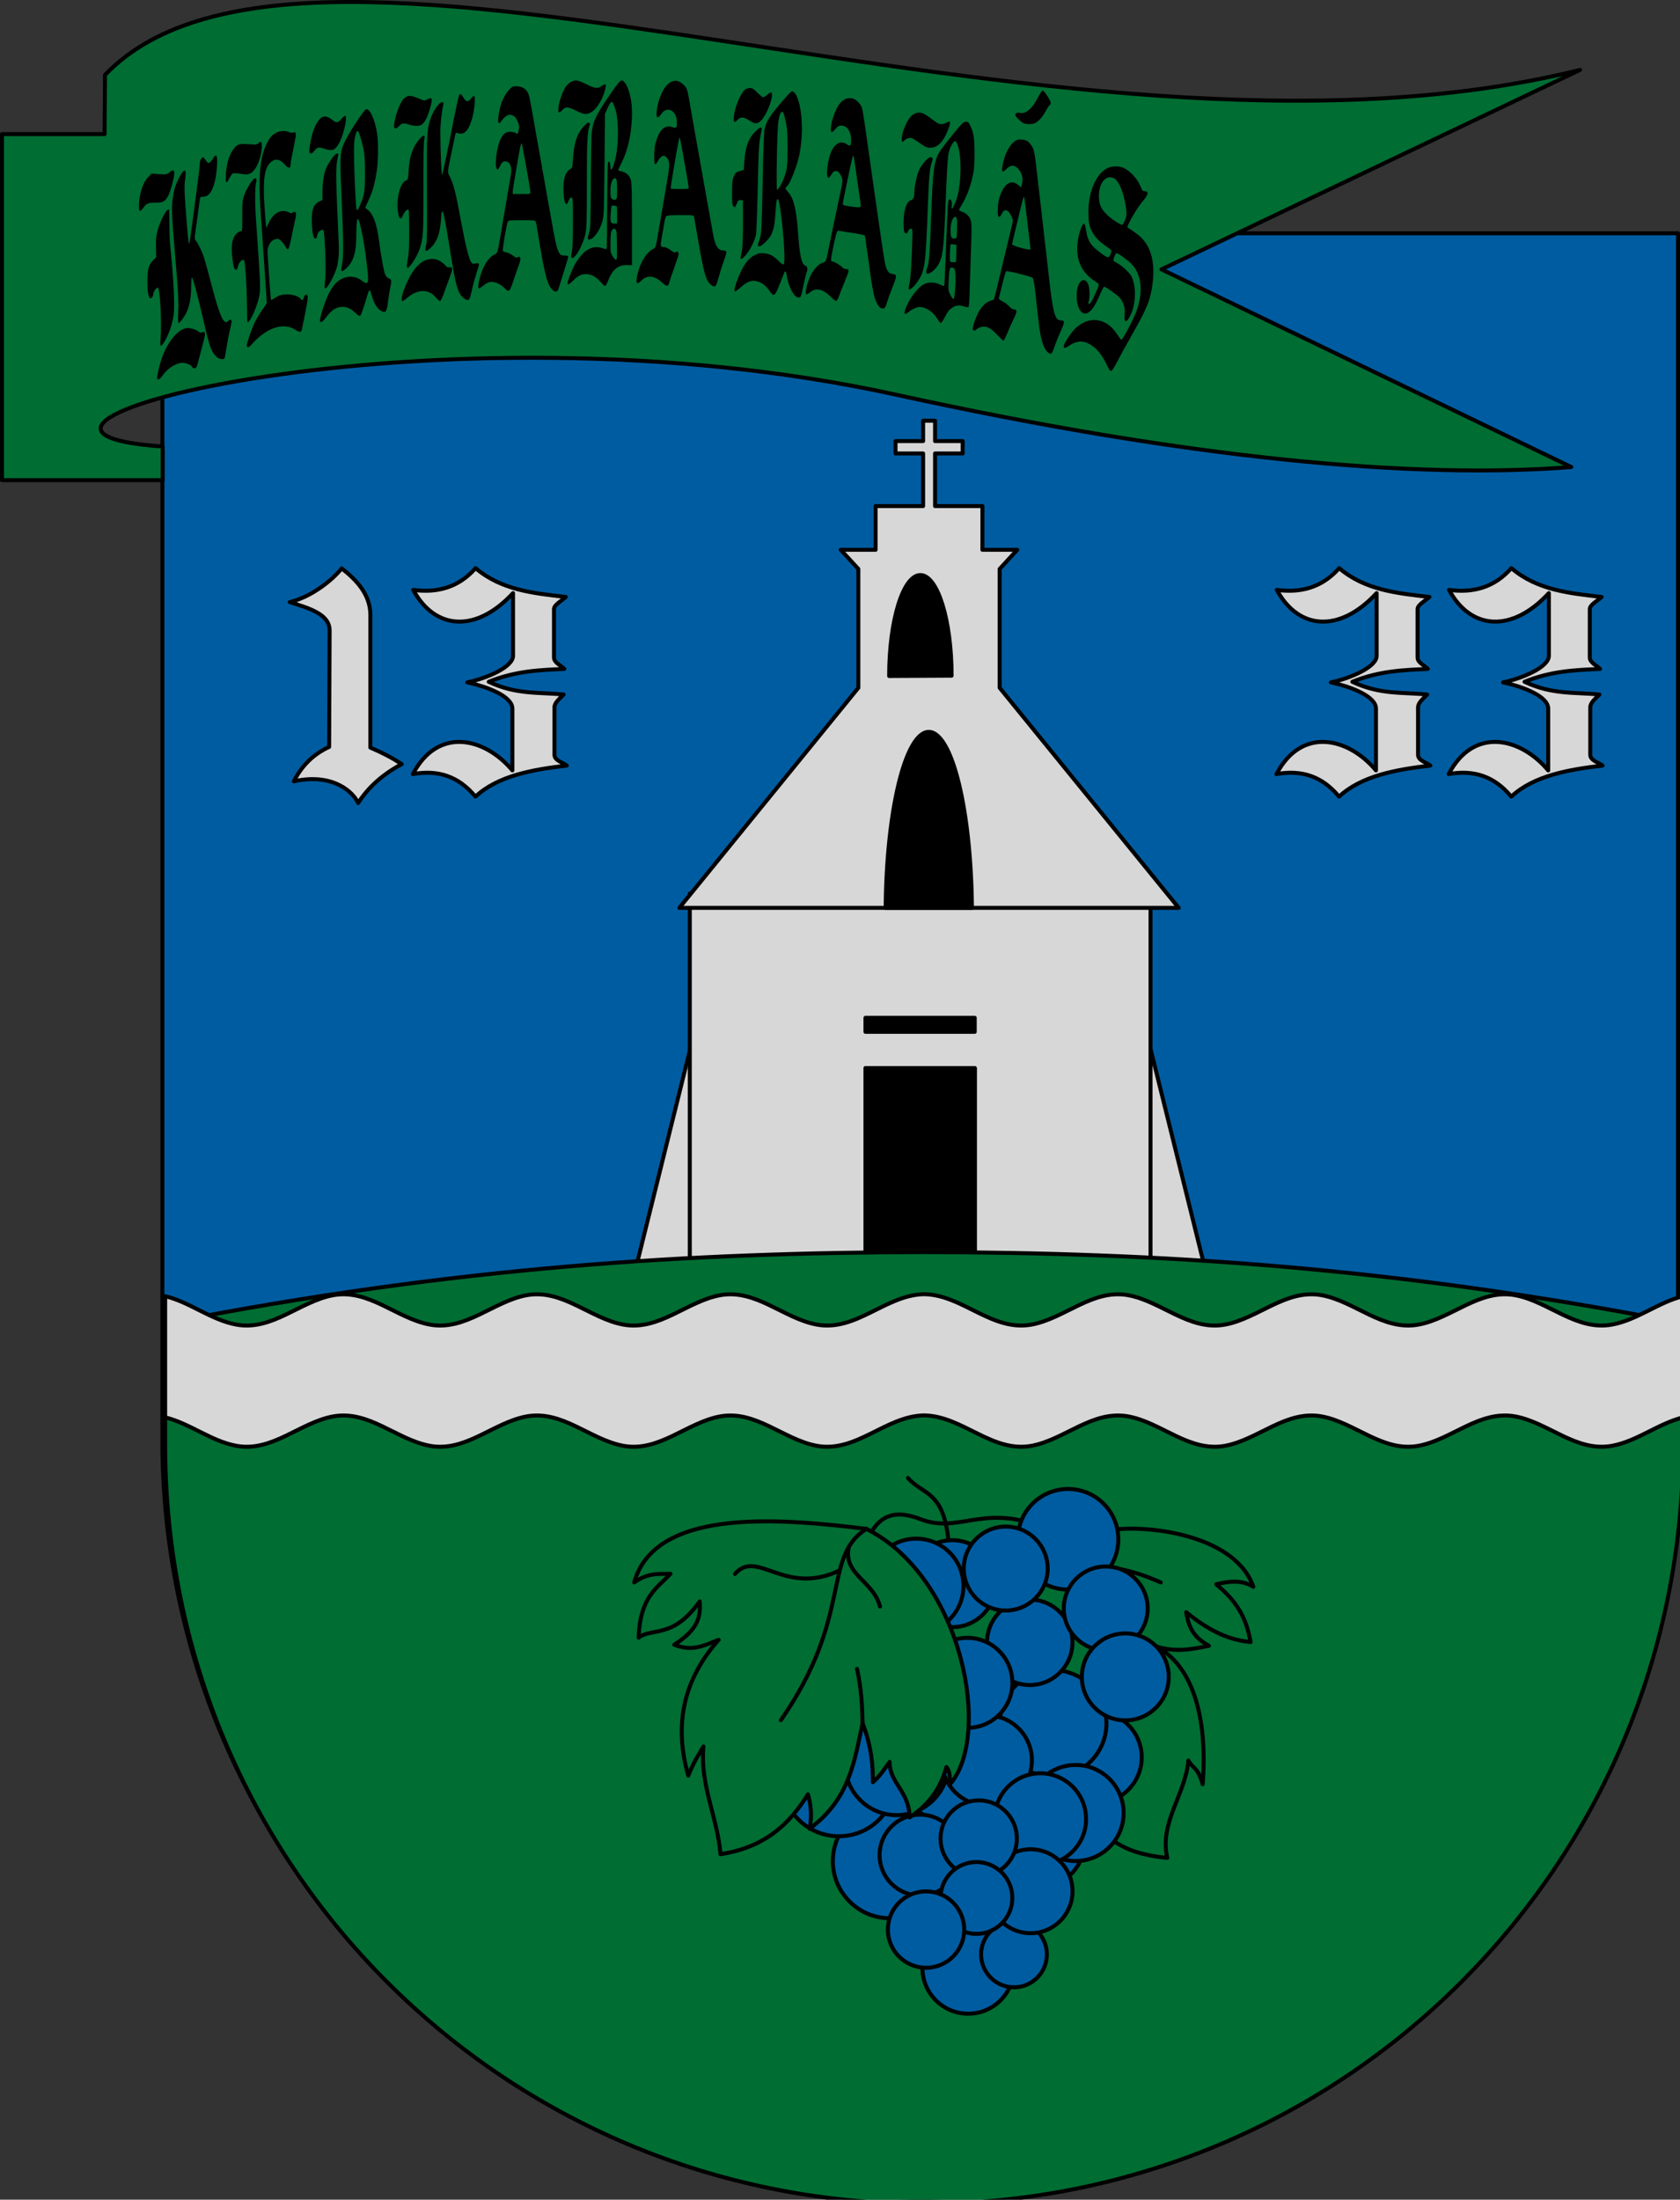
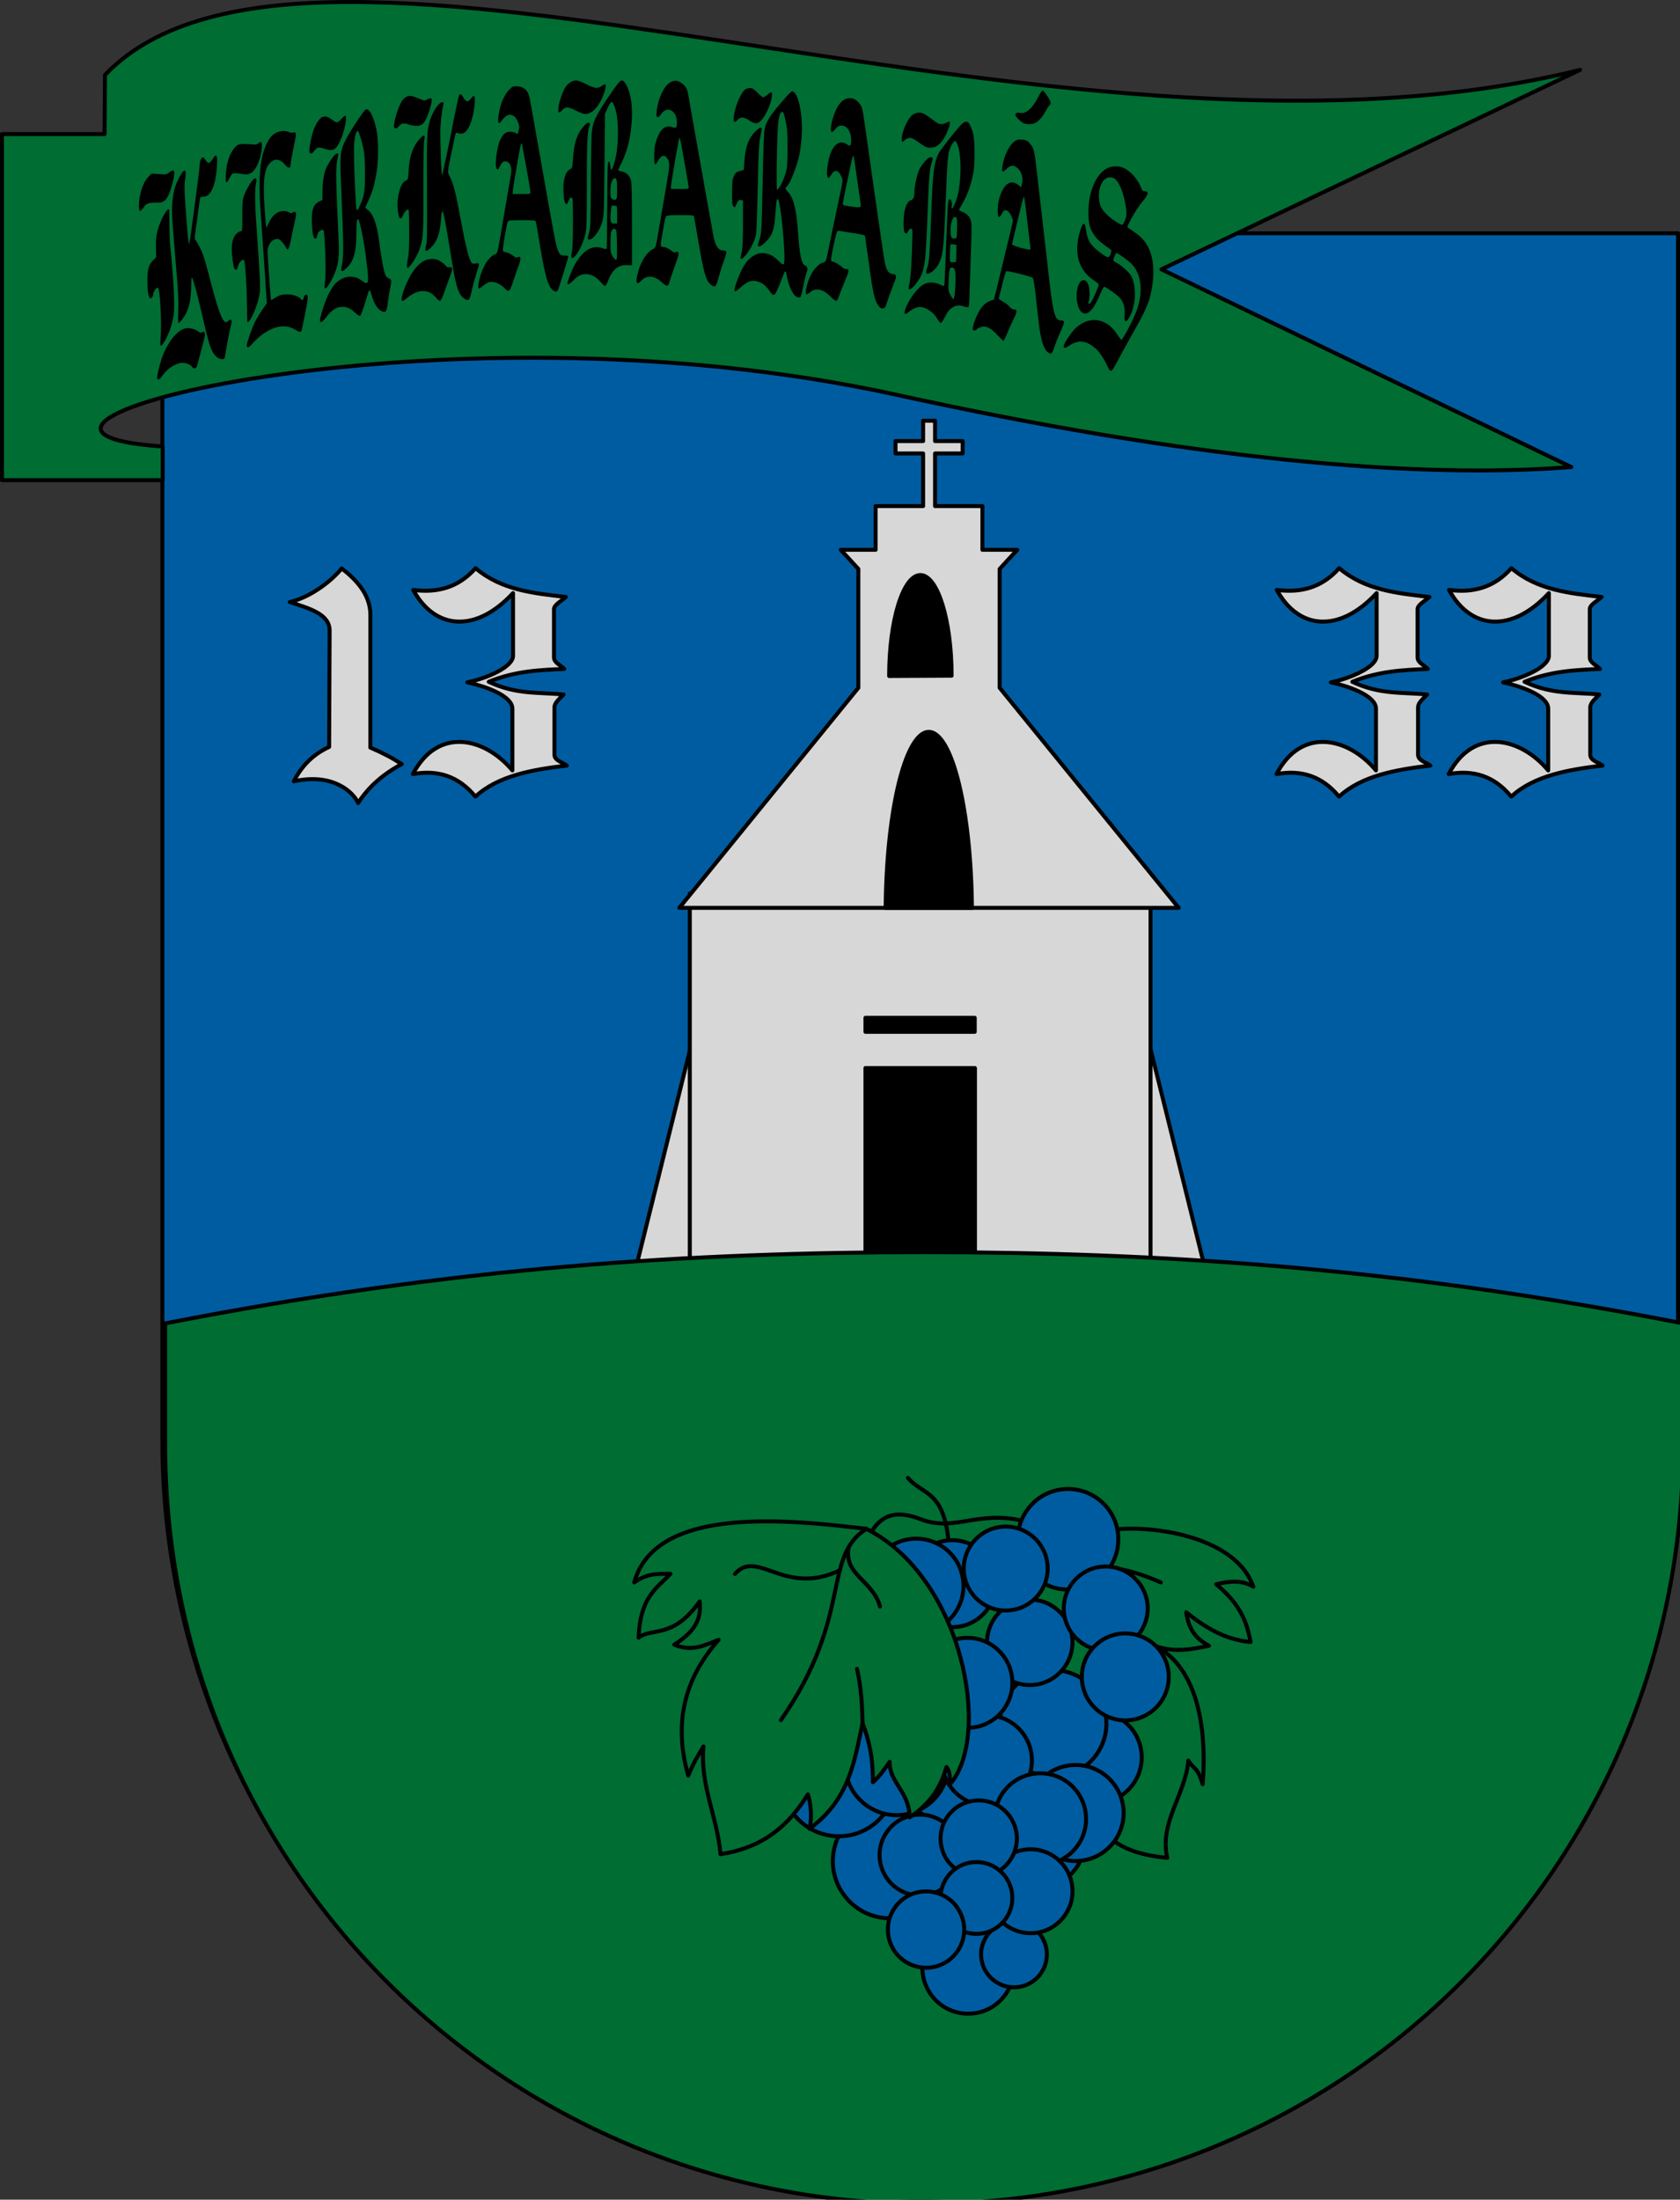
<svg xmlns="http://www.w3.org/2000/svg" xmlns:ns1="http://www.inkscape.org/namespaces/inkscape" xmlns:ns2="http://sodipodi.sourceforge.net/DTD/sodipodi-0.dtd" width="168.952mm" height="221.161mm" viewBox="0 0 168.952 221.161" version="1.1" id="svg885" ns1:version="0.92.3 (2405546, 2018-03-11)" ns2:docname="HUN Kerkabarabás COA.svg">
  <rect x="0" y="0" width="168.952" height="221.161" fill="#333333" stroke="none" />
  <ns2:namedview ns1:snap-smooth-nodes="false" ns1:object-nodes="true" ns1:snap-midpoints="true" id="base" pagecolor="#ffffff" bordercolor="#666666" borderopacity="1.0" ns1:pageopacity="0.0" ns1:pageshadow="2" ns1:zoom="0.36340278" ns1:cx="1201.8229" ns1:cy="-131.66541" ns1:document-units="mm" ns1:current-layer="layer1" showgrid="false" ns1:window-width="1853" ns1:window-height="1025" ns1:window-x="67" ns1:window-y="27" ns1:window-maximized="1" ns1:snap-bbox="true" ns1:bbox-paths="true" ns1:snap-global="false" ns1:object-paths="true" ns1:snap-intersection-paths="true" showguides="true" fit-margin-top="0" fit-margin-left="0" fit-margin-right="0" fit-margin-bottom="0" showborder="false" ns1:guide-bbox="true" ns1:snap-center="true" ns1:snap-object-midpoints="true" ns1:snap-bbox-midpoints="true" ns1:snap-bbox-edge-midpoints="true" ns1:bbox-nodes="true" ns1:lockguides="false" ns1:snap-nodes="true" ns1:showpageshadow="true" ns1:snap-text-baseline="false" ns1:pagecheckerboard="false" />
  <defs id="defs879">
    <ns1:path-effect fuse_tolerance="0" vertical_pattern="false" prop_units="false" tang_offset="0" normal_offset="0" spacing="0" scale_y_rel="false" prop_scale="1" copytype="single_stretched" pattern="M 0,0 H 1" is_visible="true" id="path-effect13994" effect="skeletal" />
    <ns1:path-effect effect="skeletal" id="path-effect13988" is_visible="true" pattern="M 0,0 H 1" copytype="single_stretched" prop_scale="1" scale_y_rel="false" spacing="0" normal_offset="0" tang_offset="0" prop_units="false" vertical_pattern="false" fuse_tolerance="0" />
    <ns1:path-effect fuse_tolerance="0" vertical_pattern="false" prop_units="false" tang_offset="0" normal_offset="0" spacing="0" scale_y_rel="false" prop_scale="1" copytype="single_stretched" pattern="M 0,0 H 1" is_visible="true" id="path-effect13982" effect="skeletal" />
    <ns1:path-effect fuse_tolerance="0" vertical_pattern="false" prop_units="false" tang_offset="0" normal_offset="0" spacing="0" scale_y_rel="false" prop_scale="1" copytype="single_stretched" pattern="M 0,0 H 1" is_visible="true" id="path-effect13976" effect="skeletal" />
    <ns1:path-effect effect="skeletal" id="path-effect13970" is_visible="true" pattern="M 0,0 H 1" copytype="single_stretched" prop_scale="1" scale_y_rel="false" spacing="0" normal_offset="0" tang_offset="0" prop_units="false" vertical_pattern="false" fuse_tolerance="0" />
    <ns1:path-effect fuse_tolerance="0" vertical_pattern="false" prop_units="false" tang_offset="0" normal_offset="0" spacing="0" scale_y_rel="false" prop_scale="1" copytype="single_stretched" pattern="M 0,0 H 1" is_visible="true" id="path-effect13964" effect="skeletal" />
    <ns1:path-effect effect="skeletal" id="path-effect13958" is_visible="true" pattern="M 0,0 H 1" copytype="single_stretched" prop_scale="1" scale_y_rel="false" spacing="0" normal_offset="0" tang_offset="0" prop_units="false" vertical_pattern="false" fuse_tolerance="0" />
    <ns1:path-effect effect="skeletal" id="path-effect13952" is_visible="true" pattern="M 0,0 H 1" copytype="single_stretched" prop_scale="1" scale_y_rel="false" spacing="0" normal_offset="0" tang_offset="0" prop_units="false" vertical_pattern="false" fuse_tolerance="0" />
    <ns1:path-effect fuse_tolerance="0" vertical_pattern="false" prop_units="false" tang_offset="0" normal_offset="0" spacing="0" scale_y_rel="false" prop_scale="1" copytype="single_stretched" pattern="M 0,0 H 1" is_visible="true" id="path-effect13946" effect="skeletal" />
    <ns1:path-effect effect="skeletal" id="path-effect13940" is_visible="true" pattern="M 0,0 H 1" copytype="single_stretched" prop_scale="1" scale_y_rel="false" spacing="0" normal_offset="0" tang_offset="0" prop_units="false" vertical_pattern="false" fuse_tolerance="0" />
    <ns1:path-effect fuse_tolerance="0" vertical_pattern="false" prop_units="false" tang_offset="0" normal_offset="0" spacing="0" scale_y_rel="false" prop_scale="1" copytype="single_stretched" pattern="M 0,0 H 1" is_visible="true" id="path-effect13934" effect="skeletal" />
    <ns1:path-effect fuse_tolerance="0" vertical_pattern="false" prop_units="false" tang_offset="0" normal_offset="0" spacing="0" scale_y_rel="false" prop_scale="1" copytype="single_stretched" pattern="M 0,0 H 1" is_visible="true" id="path-effect13928" effect="skeletal" />
    <ns1:path-effect effect="skeletal" id="path-effect13922" is_visible="true" pattern="M 0,0 H 1" copytype="single_stretched" prop_scale="1" scale_y_rel="false" spacing="0" normal_offset="0" tang_offset="0" prop_units="false" vertical_pattern="false" fuse_tolerance="0" />
    <ns1:path-effect fuse_tolerance="0" vertical_pattern="false" prop_units="false" tang_offset="0" normal_offset="0" spacing="0" scale_y_rel="false" prop_scale="1" copytype="single_stretched" pattern="M 0,0 H 1" is_visible="true" id="path-effect13916" effect="skeletal" />
    <ns1:path-effect effect="skeletal" id="path-effect13910" is_visible="true" pattern="M 0,0 H 1" copytype="single_stretched" prop_scale="1" scale_y_rel="false" spacing="0" normal_offset="0" tang_offset="0" prop_units="false" vertical_pattern="false" fuse_tolerance="0" />
    <ns1:path-effect effect="skeletal" id="path-effect13904" is_visible="true" pattern="M 0,0 H 1" copytype="single_stretched" prop_scale="1" scale_y_rel="false" spacing="0" normal_offset="0" tang_offset="0" prop_units="false" vertical_pattern="false" fuse_tolerance="0" />
    <ns1:path-effect fuse_tolerance="0" vertical_pattern="false" prop_units="false" tang_offset="0" normal_offset="0" spacing="0" scale_y_rel="false" prop_scale="1" copytype="single_stretched" pattern="M 0,0 H 1" is_visible="true" id="path-effect13898" effect="skeletal" />
    <ns1:path-effect effect="skeletal" id="path-effect13892" is_visible="true" pattern="M 0,0 H 1" copytype="single_stretched" prop_scale="1" scale_y_rel="false" spacing="0" normal_offset="0" tang_offset="0" prop_units="false" vertical_pattern="false" fuse_tolerance="0" />
    <ns1:path-effect fuse_tolerance="0" vertical_pattern="false" prop_units="false" tang_offset="0" normal_offset="0" spacing="0" scale_y_rel="false" prop_scale="1" copytype="single_stretched" pattern="M 0,0 H 1" is_visible="true" id="path-effect13886" effect="skeletal" />
    <ns1:path-effect fuse_tolerance="0" vertical_pattern="false" prop_units="false" tang_offset="0" normal_offset="0" spacing="0" scale_y_rel="false" prop_scale="1" copytype="single_stretched" pattern="M 0,0 H 1" is_visible="true" id="path-effect13880" effect="skeletal" />
    <ns1:path-effect effect="skeletal" id="path-effect13874" is_visible="true" pattern="M 0,0 H 1" copytype="single_stretched" prop_scale="1" scale_y_rel="false" spacing="0" normal_offset="0" tang_offset="0" prop_units="false" vertical_pattern="false" fuse_tolerance="0" />
    <ns1:path-effect fuse_tolerance="0" vertical_pattern="false" prop_units="false" tang_offset="0" normal_offset="0" spacing="0" scale_y_rel="false" prop_scale="1" copytype="single_stretched" pattern="M 0,0 H 1" is_visible="true" id="path-effect13868" effect="skeletal" />
    <ns1:path-effect effect="skeletal" id="path-effect13862" is_visible="true" pattern="M 0,0 H 1" copytype="single_stretched" prop_scale="1" scale_y_rel="false" spacing="0" normal_offset="0" tang_offset="0" prop_units="false" vertical_pattern="false" fuse_tolerance="0" />
    <ns1:path-effect effect="skeletal" id="path-effect13856" is_visible="true" pattern="M 0,0 H 1" copytype="single_stretched" prop_scale="1" scale_y_rel="false" spacing="0" normal_offset="0" tang_offset="0" prop_units="false" vertical_pattern="false" fuse_tolerance="0" />
    <ns1:path-effect fuse_tolerance="0" vertical_pattern="false" prop_units="false" tang_offset="0" normal_offset="0" spacing="0" scale_y_rel="false" prop_scale="1" copytype="single_stretched" pattern="M 0,0 H 1" is_visible="true" id="path-effect11948" effect="skeletal" />
    <ns1:path-effect fuse_tolerance="0" vertical_pattern="false" prop_units="false" tang_offset="0" normal_offset="0" spacing="0" scale_y_rel="false" prop_scale="1" copytype="single_stretched" pattern="M 0,0 H 1" is_visible="true" id="path-effect5193" effect="skeletal" />
    <ns1:path-effect fuse_tolerance="0" vertical_pattern="false" prop_units="false" tang_offset="0" normal_offset="0" spacing="0" scale_y_rel="false" prop_scale="1" copytype="single_stretched" pattern="m -12.402,-1.422 h 1" is_visible="true" id="path-effect5169" effect="skeletal" />
    <clipPath clipPathUnits="userSpaceOnUse" id="clipPath1698">
      <path style="opacity:1;vector-effect:none;fill:#006d33;fill-opacity:1;fill-rule:evenodd;stroke:#000000;stroke-width:0.6;stroke-linecap:round;stroke-linejoin:round;stroke-miterlimit:4;stroke-dasharray:none;stroke-dashoffset:0;stroke-opacity:1" d="m 578.477,632.853 c 0.092,1.045 0.191,2.077 0.298,3.096 0.107,1.019 0.221,2.025 0.343,3.019 0.852,6.955 2.064,13.287 3.588,19.06 0,0 0,5.3e-4 0,5.3e-4 0.109,0.412 0.219,0.822 0.331,1.228 0.224,0.813 0.455,1.616 0.691,2.407 2.246,7.515 5.045,14.027 8.27,19.694 0.34,0.597 0.684,1.184 1.032,1.762 5.233,8.672 11.497,15.283 18.296,20.463 0.718,0.547 1.444,1.074 2.174,1.59 0.191,0.135 0.381,0.274 0.573,0.407 0.924,0.641 1.857,1.259 2.797,1.854 0.94,0.595 1.887,1.167 2.84,1.719 0.953,0.551 1.912,1.082 2.876,1.593 1.446,0.767 2.902,1.489 4.365,2.174 0.976,0.456 1.954,0.895 2.935,1.318 1.471,0.635 2.945,1.234 4.42,1.802 0.492,0.19 0.983,0.376 1.475,0.559 0,0 5.3e-4,0 5.3e-4,0 0.491,0.183 0.983,0.363 1.474,0.54 1.965,0.708 3.925,1.367 5.873,1.991 1.947,0.623 3.88,1.211 5.79,1.774 0.955,0.282 1.904,0.557 2.846,0.828 0.306,0.088 0.613,0.178 0.92,0.271 0.615,0.185 1.231,0.379 1.84,0.583 0.609,0.204 1.21,0.417 1.794,0.64 0.584,0.223 1.151,0.455 1.691,0.697 0.27,0.121 0.534,0.245 0.79,0.371 0.512,0.252 0.994,0.514 1.435,0.785 0,0 0,0 0,0 0.221,0.136 0.431,0.274 0.63,0.415 0,0 0,0 0,0 0.2,0.141 0.388,0.284 0.564,0.43 0.176,0.146 0.34,0.294 0.49,0.445 0.15,0.151 0.287,0.305 0.409,0.461 0.122,0.156 0.23,0.315 0.322,0.476 0,0 0,0 0,0 0.092,0.161 0.168,0.325 0.227,0.491 0.03,-0.083 0.063,-0.166 0.101,-0.248 0.02,-0.042 0.043,-0.084 0.065,-0.126 0.02,-0.039 0.038,-0.079 0.06,-0.118 0,0 0,0 0,0 0.046,-0.081 0.096,-0.161 0.149,-0.24 0.107,-0.159 0.23,-0.315 0.366,-0.469 0.068,-0.077 0.14,-0.153 0.215,-0.228 0.072,-0.072 0.147,-0.143 0.224,-0.214 0.004,-0.003 0.007,-0.007 0.011,-0.01 0,0 0,0 0,0 0.011,-0.01 0.023,-0.019 0.034,-0.029 0.108,-0.097 0.223,-0.193 0.342,-0.288 0.141,-0.113 0.288,-0.224 0.443,-0.334 0.2,-0.141 0.41,-0.279 0.631,-0.415 0.441,-0.272 0.923,-0.534 1.435,-0.785 0.512,-0.252 1.055,-0.494 1.62,-0.726 0,0 0,0 0,0 0.17,-0.07 0.346,-0.137 0.52,-0.206 0.192,-0.075 0.385,-0.15 0.58,-0.223 0.509,-0.191 1.028,-0.376 1.554,-0.552 0.609,-0.204 1.225,-0.398 1.84,-0.583 0.307,-0.092 0.615,-0.183 0.92,-0.271 0.942,-0.271 1.891,-0.547 2.846,-0.828 1.91,-0.563 3.843,-1.151 5.79,-1.774 1.46,-0.468 2.928,-0.955 4.4,-1.469 0.85,-0.296 1.701,-0.603 2.552,-0.917 0.623,-0.23 1.247,-0.463 1.87,-0.704 1.475,-0.569 2.95,-1.168 4.42,-1.802 0.98,-0.423 1.959,-0.862 2.935,-1.318 1.463,-0.684 2.919,-1.407 4.365,-2.174 0.964,-0.511 1.923,-1.042 2.876,-1.593 0.953,-0.551 1.9,-1.124 2.84,-1.719 0.94,-0.595 1.873,-1.212 2.797,-1.854 0.924,-0.641 1.84,-1.307 2.747,-1.997 8.612,-6.561 16.365,-15.418 22.252,-27.852 0.31,-0.654 0.614,-1.319 0.914,-1.993 0.299,-0.674 0.594,-1.359 0.882,-2.054 0.289,-0.695 0.572,-1.4 0.849,-2.115 0.416,-1.073 0.82,-2.17 1.21,-3.291 0.391,-1.121 0.768,-2.267 1.132,-3.436 0.121,-0.39 0.241,-0.783 0.359,-1.178 0.236,-0.791 0.467,-1.593 0.691,-2.407 0.224,-0.813 0.442,-1.638 0.653,-2.474 0.951,-3.763 1.772,-7.759 2.449,-12.005 0.226,-1.415 0.435,-2.858 0.629,-4.329 0.065,-0.49 0.127,-0.984 0.188,-1.481 0.122,-0.994 0.236,-2 0.343,-3.019 0.107,-1.019 0.206,-2.051 0.298,-3.096 z" id="path1700" ns1:connector-curvature="0" />
    </clipPath>
    <clipPath clipPathUnits="userSpaceOnUse" id="clipPath1119">
      <path style="opacity:1;vector-effect:none;fill:none;fill-opacity:1;stroke:#ff00ff;stroke-width:0.1;stroke-linecap:round;stroke-linejoin:round;stroke-miterlimit:4;stroke-dasharray:none;stroke-dashoffset:0;stroke-opacity:1" d="m 2357.903,1513.536 c -11.345,-30.747 -23.531,-54.892 -26.662,-150.175 46.292,48.275 86.903,105.306 89.786,151.542" id="path1121" ns1:connector-curvature="0" ns2:nodetypes="ccc" />
    </clipPath>
    <clipPath clipPathUnits="userSpaceOnUse" id="clipPath2024">
      <path ns1:transform-center-y="104.40785" ns1:transform-center-x="-41.588892" ns2:nodetypes="scccscs" ns1:connector-curvature="0" id="path2026" d="M 2091.447,1874.763 V 1759.283 h -83.656 -83.656 v 115.48 c 0,42.14 49.441,65.483 83.656,78.727 34.214,-13.244 83.656,-36.587 83.656,-78.727 z" style="opacity:1;vector-effect:none;fill:none;fill-opacity:1;stroke:#000000;stroke-width:0.8;stroke-linecap:round;stroke-linejoin:miter;stroke-miterlimit:4;stroke-dasharray:none;stroke-dashoffset:0;stroke-opacity:1" />
    </clipPath>
    <clipPath clipPathUnits="userSpaceOnUse" id="clipPath2857">
      <path ns2:nodetypes="cccccccccc" ns1:connector-curvature="0" id="path2859" d="m 8921.56,7592.365 c -3.887,4.975 -9.946,5.926 -15.248,1.403 -2.469,4.963 -9.937,7.245 -14.499,2.432 -0.585,4.425 -5.941,7.651 -11.412,4.022 -3.192,9.546 -15.153,2.676 -18.569,-4.022 l -0.565,0.466 c 6.522,5.41 16.588,10.346 18.885,1.233 4.348,2.205 9.084,2.721 11.251,-3.995 3.538,3.639 11.296,3.385 14.381,-3.187 5.549,3.345 14.498,5.402 15.743,-7.066" style="opacity:1;vector-effect:none;fill:none;fill-opacity:1;stroke:#ff00ff;stroke-width:0.5;stroke-linecap:round;stroke-linejoin:round;stroke-miterlimit:4;stroke-dasharray:none;stroke-dashoffset:0;stroke-opacity:1" ns1:transform-center-x="29.949267" ns1:transform-center-y="37.67748" />
    </clipPath>
    <clipPath clipPathUnits="userSpaceOnUse" id="clipPath1384">
      <path ns1:connector-curvature="0" id="path1386" d="m 20964.757,18126.578 v 132.047 c 0,0.778 0.01,1.548 0.03,2.31 12.792,-22.827 33.669,-40.866 50.627,-48.564 25.259,-11.464 43.341,-31.89 49.511,-52.963 4.322,-14.757 8.259,-22.575 16.514,-32.83 z" style="opacity:1;vector-effect:none;fill:none;fill-opacity:1;stroke:#000000;stroke-width:0.5;stroke-linecap:round;stroke-linejoin:miter;stroke-miterlimit:4;stroke-dasharray:none;stroke-dashoffset:0;stroke-opacity:1" />
    </clipPath>
  </defs>
  <g style="display:inline" ns1:groupmode="layer" id="layer3" ns1:label="RASZTER" transform="translate(-24595.358,-21526.28)">
    <path style="fill:#000000;stroke-width:1" d="" id="path1060" ns1:connector-curvature="0" />
  </g>
  <g ns1:label="Layer 1" ns1:groupmode="layer" id="layer1" transform="translate(-24595.358,-21526.28)">
    <g transform="translate(-232.833)" id="g3867" />
    <path style="opacity:1;fill:#000000;fill-opacity:1;stroke:#000000;stroke-width:1.512;stroke-linecap:butt;stroke-linejoin:miter;stroke-miterlimit:4;stroke-dasharray:none;stroke-dashoffset:0;stroke-opacity:1" d="" id="path2674" ns1:connector-curvature="0" transform="matrix(0.265,0,0,0.265,6641.028,5950.036)" />
    <path style="fill:#fcfcfc;stroke-width:1" d="m 8611.253,7310.579 v -32.639 h 77.724 77.724 v 32.639 32.639 h -77.724 -77.724 z" id="path1254" ns1:connector-curvature="0" />
    <flowRoot xml:space="preserve" id="flowRoot1990" style="font-style:normal;font-weight:normal;font-size:40px;line-height:1.25;font-family:sans-serif;letter-spacing:0px;word-spacing:0px;fill:#000000;fill-opacity:1;stroke:none" transform="matrix(0.265,0,0,0.265,8845.328,7734.676)">
      <flowRegion id="flowRegion1992">
        <rect id="rect1994" width="526.087" height="162.635" x="457.498" y="1433.739" />
      </flowRegion>
      <flowPara id="flowPara1996" />
    </flowRoot>
    <path style="opacity:1;vector-effect:none;fill:none;fill-opacity:1;stroke:#ff00ff;stroke-width:0.05;stroke-linecap:round;stroke-linejoin:round;stroke-miterlimit:4;stroke-dasharray:none;stroke-dashoffset:0;stroke-opacity:1" d="m 10357.08,9086.669 -1.575,9.727" id="path1024" ns1:connector-curvature="0" />
    <g id="g1541" transform="rotate(1.061,10569.133,10431.16)" />
    <path ns1:connector-curvature="0" id="path5554" d="m 13778.938,11235.08 v -94.319 h 58.759 58.758 v 94.319 94.318 h -58.758 -58.759 z" style="fill:#fdfafa;stroke-width:1" />
    <rect style="opacity:1;vector-effect:none;fill:none;fill-opacity:1;fill-rule:evenodd;stroke:#ff00ff;stroke-width:0.1;stroke-linecap:round;stroke-linejoin:round;stroke-miterlimit:4;stroke-dasharray:none;stroke-dashoffset:0;stroke-opacity:1" id="rect2600" width="0.403" height="3.221" x="15964.407" y="13357.852" />
    <g id="g1015" ns1:transform-center-x="26.669856" ns1:transform-center-y="-14.280867" transform="translate(-79.375)" style="fill:#d8d8d6;fill-opacity:1;stroke:#000000;stroke-width:0.4;stroke-miterlimit:4;stroke-dasharray:none" />
    <path style="opacity:1;fill:#f6b801;fill-opacity:1;stroke:#f6b801;stroke-width:0.756;stroke-linecap:butt;stroke-linejoin:miter;stroke-miterlimit:4;stroke-dasharray:none;stroke-dashoffset:0;stroke-opacity:1" d="" id="path1771" ns1:connector-curvature="0" transform="matrix(0.265,0,0,0.265,18673.677,15936.228)" />
    <path style="fill:#000000;stroke-width:1" d="" id="path5509" ns1:connector-curvature="0" />
    <path style="fill:#000000;stroke-width:1" d="" id="path5507" ns1:connector-curvature="0" />
    <path style="opacity:1;vector-effect:none;fill:none;fill-opacity:1;stroke:#ff00ff;stroke-width:0;stroke-linecap:round;stroke-linejoin:round;stroke-miterlimit:4;stroke-dasharray:none;stroke-dashoffset:0;stroke-opacity:1" d="m 20840.881,17878.138 c 42.433,13.016 84.072,12.256 125.048,0" id="path911" ns1:connector-curvature="0" ns2:nodetypes="cc" />
    <rect style="opacity:1;vector-effect:none;fill:none;fill-opacity:1;fill-rule:evenodd;stroke:#ff00ff;stroke-width:0.05;stroke-linecap:round;stroke-linejoin:round;stroke-miterlimit:4;stroke-dasharray:none;stroke-dashoffset:0;stroke-opacity:1" id="rect1791" width="128.853" height="17.744" x="21356.895" y="18470.381" />
    <g id="g2332" ns1:transform-center-x="0.00095842914" ns1:transform-center-y="-6.5302905" />
    <g ns1:transform-center-y="6.5307138" ns1:transform-center-x="0.00095842914" id="g2336" transform="matrix(1,0,0,-1,0,41290.09)" />
    <g ns1:transform-center-y="-0.00028833647" ns1:transform-center-x="-6.5300437" id="g2340" transform="rotate(90,23865.34,20645.045)" />
    <g id="g1314">
      <path ns2:nodetypes="cssscc" ns1:connector-curvature="0" id="rect75" d="m 24764.11,21549.738 v 121.292 c 0,42.222 -33.991,76.211 -76.212,76.211 -42.22,0 -76.211,-33.989 -76.211,-76.211 v -121.292 z" style="opacity:1;vector-effect:none;fill:#005ca1;fill-opacity:1;fill-rule:evenodd;stroke:#000000;stroke-width:0.4;stroke-linecap:round;stroke-linejoin:round;stroke-miterlimit:4;stroke-dasharray:none;stroke-dashoffset:0;stroke-opacity:1" />
      <g transform="translate(-296.333)" id="g1133">
        <path style="opacity:1;vector-effect:none;fill:#d7d7d7;fill-opacity:1;stroke:#000000;stroke-width:0.4;stroke-linecap:round;stroke-linejoin:round;stroke-miterlimit:4;stroke-dasharray:none;stroke-dashoffset:0;stroke-opacity:1" d="m 24962.826,21624.809 -7.401,29.824 11.755,0.175" id="path1094" ns1:connector-curvature="0" ns2:nodetypes="ccc" ns1:transform-center-x="22.948011" ns1:transform-center-y="-7.252016" />
        <path ns1:transform-center-y="-7.252016" ns1:transform-center-x="-22.948007" ns2:nodetypes="ccc" ns1:connector-curvature="0" id="path1114" d="m 25005.675,21624.809 7.401,29.824 -11.755,0.175" style="opacity:1;vector-effect:none;fill:#d7d7d7;fill-opacity:1;stroke:#000000;stroke-width:0.4;stroke-linecap:round;stroke-linejoin:round;stroke-miterlimit:4;stroke-dasharray:none;stroke-dashoffset:0;stroke-opacity:1" />
        <rect style="opacity:1;vector-effect:none;fill:#d7d7d7;fill-opacity:1;fill-rule:evenodd;stroke:#000000;stroke-width:0.4;stroke-linecap:round;stroke-linejoin:round;stroke-miterlimit:4;stroke-dasharray:none;stroke-dashoffset:0;stroke-opacity:1" id="rect1092" width="46.335" height="38.689" x="24961.061" y="21616.119" />
        <path ns1:connector-curvature="0" style="opacity:1;vector-effect:none;fill:#d7d7d7;fill-opacity:1;fill-rule:evenodd;stroke:#000000;stroke-width:1.512;stroke-linecap:round;stroke-linejoin:round;stroke-miterlimit:4;stroke-dasharray:none;stroke-dashoffset:0;stroke-opacity:1" d="m 2078.994,796.627 v 7.729 h -10.471 v 4.693 h 10.471 v 19.965 h -18.033 v 16.58 h -13.236 l 6.691,7.271 v 45.09 l -67.941,83.494 h 94.756 94.754 l -67.941,-83.494 v -45.09 l 6.689,-7.271 h -13.236 v -16.58 h -17.967 v -19.965 h 10.473 v -4.693 h -10.473 v -7.729 z" transform="matrix(0.265,0,0,0.265,24433.592,21357.474)" id="rect1105" />
        <path ns1:connector-curvature="0" style="opacity:1;vector-effect:none;fill:#000000;fill-opacity:1;fill-rule:evenodd;stroke:#000000;stroke-width:1.512;stroke-linecap:round;stroke-linejoin:round;stroke-miterlimit:4;stroke-dasharray:none;stroke-dashoffset:0;stroke-opacity:1" d="m 2081.146,914.682 a 16.391,69.2 0 0 0 -16.361,66.768 h 16.445 16.287 a 16.391,69.2 0 0 0 -16.371,-66.768 z" transform="matrix(0.265,0,0,0.265,24433.592,21357.474)" id="ellipse1100" />
        <path style="opacity:1;vector-effect:none;fill:#000000;fill-opacity:1;fill-rule:evenodd;stroke:#000000;stroke-width:0.4;stroke-linecap:round;stroke-linejoin:round;stroke-miterlimit:4;stroke-dasharray:none;stroke-dashoffset:0;stroke-opacity:1" d="m 24981.11,21594.246 c 0,-5.599 1.403,-10.14 3.136,-10.148 1.733,-0.01 3.14,4.517 3.146,10.115 z" id="ellipse1102" ns1:connector-curvature="0" ns2:nodetypes="cccc" />
        <rect style="opacity:1;vector-effect:none;fill:#000000;fill-opacity:1;fill-rule:evenodd;stroke:#000000;stroke-width:0.4;stroke-linecap:round;stroke-linejoin:round;stroke-miterlimit:4;stroke-dasharray:none;stroke-dashoffset:0;stroke-opacity:1" id="rect1110" width="10.99" height="1.411" x="24978.727" y="21628.611" />
        <rect y="21633.67" x="24978.727" height="19.191" width="10.99" id="rect1112" style="opacity:1;vector-effect:none;fill:none;fill-opacity:1;fill-rule:evenodd;stroke:#000000;stroke-width:0.4;stroke-linecap:round;stroke-linejoin:round;stroke-miterlimit:4;stroke-dasharray:none;stroke-dashoffset:0;stroke-opacity:1" ns1:transform-center-x="0.006526957" ns1:transform-center-y="-3.7950642" />
        <rect ns1:transform-center-y="-3.7950642" ns1:transform-center-x="-0.0058822579" style="opacity:1;vector-effect:none;fill:#000000;fill-opacity:1;fill-rule:evenodd;stroke:#000000;stroke-width:0.4;stroke-linecap:round;stroke-linejoin:round;stroke-miterlimit:4;stroke-dasharray:none;stroke-dashoffset:0;stroke-opacity:1" id="rect1118" width="10.99" height="19.191" x="-24989.729" y="21633.67" transform="scale(-1,1)" />
      </g>
      <path id="path900" transform="matrix(0.265,0,0,0.265,24433.592,21357.474)" d="m 961.16,1112.051 c -87.783,0.175 -177.52,5.423 -288.045,27.061 v 45.983 c 0,159.579 128.469,288.041 288.041,288.041 159.575,0 288.045,-128.462 288.045,-288.041 v -45.983 c -110.525,-21.638 -200.261,-26.885 -288.041,-27.061 z" style="opacity:1;vector-effect:none;fill:#006d33;fill-opacity:1;stroke:#000000;stroke-width:1.512;stroke-linecap:round;stroke-linejoin:round;stroke-miterlimit:4;stroke-dasharray:none;stroke-dashoffset:0;stroke-opacity:1" ns1:connector-curvature="0" />
-       <path id="path898" transform="matrix(0.265,0,0,0.265,24433.592,21357.474)" d="m 961.156,1128.023 c -14.597,0.227 -25.768,14.332 -40.807,11.531 -12.643,-2.37 -23.131,-13.659 -36.711,-11.127 -12.646,2.366 -23.135,13.659 -36.715,11.127 -12.643,-2.37 -23.131,-13.655 -36.707,-11.127 -12.646,2.366 -23.131,13.659 -36.711,11.127 -12.643,-2.37 -23.129,-13.659 -36.709,-11.127 -12.646,2.366 -23.135,13.659 -36.715,11.127 -9.608,-1.782 -17.59,-8.515 -26.967,-10.775 v 45.986 c 9.377,2.26 17.359,8.992 26.967,10.774 13.58,2.532 24.069,-8.761 36.715,-11.127 13.58,-2.532 24.066,8.757 36.709,11.127 13.58,2.532 24.065,-8.761 36.711,-11.127 13.576,-2.529 24.065,8.757 36.707,11.127 13.58,2.532 24.069,-8.761 36.715,-11.127 13.58,-2.532 24.068,8.757 36.711,11.127 15.039,2.801 26.21,-11.305 40.807,-11.531 14.6,0.227 25.774,14.332 40.813,11.531 12.643,-2.37 23.129,-13.659 36.709,-11.127 12.646,2.366 23.135,13.659 36.715,11.127 12.643,-2.37 23.131,-13.655 36.707,-11.127 12.646,2.366 23.131,13.659 36.711,11.127 12.643,-2.37 23.131,-13.659 36.711,-11.127 12.646,2.366 23.133,13.659 36.713,11.127 9.608,-1.782 17.59,-8.514 26.967,-10.774 v -45.986 c -9.377,2.26 -17.359,8.994 -26.967,10.775 -13.58,2.532 -24.067,-8.761 -36.713,-11.127 -13.58,-2.532 -24.068,8.757 -36.711,11.127 -13.58,2.532 -24.065,-8.761 -36.711,-11.127 -13.576,-2.529 -24.064,8.757 -36.707,11.127 -13.58,2.532 -24.069,-8.761 -36.715,-11.127 -13.58,-2.532 -24.066,8.757 -36.709,11.127 -15.039,2.801 -26.212,-11.305 -40.813,-11.531 z" style="opacity:1;vector-effect:none;fill:#d7d7d7;fill-opacity:1;stroke:#000000;stroke-width:1.512;stroke-linecap:round;stroke-linejoin:round;stroke-miterlimit:4;stroke-dasharray:none;stroke-dashoffset:0;stroke-opacity:1" ns1:connector-curvature="0" />
      <path ns2:nodetypes="cccccsccccc" ns1:connector-curvature="0" id="path908" d="m 24605.872,21539.762 h -10.314 v 34.797 h 16.163 v -3.386 c -24.383,-1.669 27.445,-15.358 73.738,-5.212 29.466,6.459 52.073,8.515 67.923,7.277 l -41.217,-19.877 42.096,-20.055 c -52.848,13.127 -127.646,-21.061 -148.344,0.506 z" style="opacity:1;vector-effect:none;fill:#006d33;fill-opacity:1;stroke:#000000;stroke-width:0.4;stroke-linecap:round;stroke-linejoin:round;stroke-miterlimit:4;stroke-dasharray:none;stroke-dashoffset:0;stroke-opacity:1" />
      <path style="fill:#000000;stroke-width:0.085" d="m 24611.156,21564.339 c -0.05,-0.09 0.213,-1.261 0.438,-1.93 0.609,-1.814 1.747,-3.158 2.663,-3.146 0.353,0 0.88,0.187 1.089,0.376 0.121,0.109 0.195,0.121 0.324,0.05 0.126,-0.07 0.192,-0.06 0.265,0.03 0.08,0.09 0.04,0.348 -0.172,1.12 -0.148,0.552 -0.35,1.327 -0.449,1.722 -0.151,0.609 -0.207,0.724 -0.363,0.746 -0.116,0.02 -0.218,-0.03 -0.274,-0.14 -0.133,-0.249 -0.779,-0.469 -1.164,-0.397 -0.657,0.123 -1.377,0.635 -1.848,1.314 -0.232,0.335 -0.406,0.422 -0.509,0.255 z m 95.573,-1.242 c -0.353,-0.778 -0.831,-1.483 -1.231,-1.816 -0.983,-0.819 -1.72,-0.871 -2.706,-0.189 -0.343,0.237 -0.529,0.202 -0.444,-0.08 0.11,-0.371 0.807,-1.397 1.184,-1.745 1.383,-1.274 3.106,-1.026 4.157,0.599 0.207,0.32 0.403,0.581 0.436,0.579 0.156,0 1.295,-2.198 1.584,-3.049 0.635,-1.866 0.42,-3.602 -0.57,-4.592 -0.378,-0.378 -1.346,-1.077 -1.491,-1.077 -0.105,0 -0.37,0.665 -0.306,0.769 0.03,0.04 0.206,0.16 0.397,0.258 0.427,0.217 1.219,0.954 1.398,1.3 0.507,0.98 0.463,2.815 -0.09,3.912 -0.419,0.828 -0.661,0.808 -0.589,-0.05 0.06,-0.728 -0.118,-1.312 -0.535,-1.741 -0.325,-0.334 -1.369,-1.064 -1.522,-1.064 -0.05,0 -0.236,0.341 -0.409,0.757 -0.172,0.417 -0.458,0.982 -0.635,1.255 -0.669,1.035 -1.396,0.873 -1.655,-0.367 -0.211,-1.008 0.06,-2.175 0.527,-2.293 0.415,-0.104 0.699,0.43 0.699,1.317 0,0.324 -0.04,0.686 -0.08,0.804 -0.12,0.317 0.04,0.348 0.253,0.05 0.189,-0.264 0.756,-1.569 0.758,-1.744 0,-0.05 -0.187,-0.219 -0.419,-0.368 -1.349,-0.865 -1.931,-2.208 -1.702,-3.93 0.117,-0.872 0.418,-1.773 0.605,-1.809 0.106,-0.02 0.155,0.118 0.24,0.672 0.166,1.082 0.454,1.514 1.553,2.323 0.638,0.47 0.765,0.473 0.914,0.02 0.108,-0.325 0.104,-0.36 -0.05,-0.468 -0.979,-0.689 -1.254,-0.928 -1.556,-1.35 -0.508,-0.709 -0.64,-1.222 -0.629,-2.445 0.02,-2.056 0.794,-3.808 1.925,-4.356 0.457,-0.221 1.155,-0.226 1.629,-0.01 0.684,0.311 1.424,1.143 1.729,1.946 0.128,0.336 0.181,0.389 0.389,0.389 0.408,0 0.362,0.336 -0.122,0.898 -0.459,0.533 -1.067,1.481 -1.427,2.224 -0.232,0.479 -0.235,0.502 -0.08,0.593 0.09,0.05 0.428,0.285 0.757,0.518 1.426,1.01 1.971,2.73 1.635,5.165 -0.222,1.614 -0.539,2.38 -2.158,5.221 -0.522,0.915 -1.149,2.058 -1.392,2.539 -0.273,0.538 -0.5,0.885 -0.592,0.903 -0.11,0.02 -0.207,-0.1 -0.373,-0.465 z m 1.759,-14.649 c 0.196,-0.459 0.203,-0.805 0.03,-1.731 -0.234,-1.258 -0.634,-2.174 -1.088,-2.492 -0.1,-0.07 -0.294,-0.121 -0.443,-0.121 -0.669,0 -1.175,0.926 -1.111,2.032 0.04,0.767 0.225,1.157 0.805,1.731 0.459,0.455 1.439,1.087 1.564,1.009 0.04,-0.03 0.153,-0.22 0.243,-0.428 z m -91.199,13.819 c -0.12,-0.06 -0.319,-0.265 -0.443,-0.443 -0.338,-0.487 -0.502,-1.05 -1.279,-4.385 -0.397,-1.705 -0.756,-3.008 -0.893,-3.244 -0.06,-0.1 -0.08,0.157 -0.09,0.847 0,1.127 -0.157,1.985 -0.479,2.665 -0.223,0.471 -0.662,1.044 -0.801,1.044 -0.04,0 -0.05,-0.513 -0.02,-1.164 0.04,-0.788 0,-1.724 -0.09,-2.9 -0.08,-0.954 -0.216,-2.612 -0.304,-3.683 -0.258,-3.119 -0.28,-3.739 -0.17,-4.656 0.113,-0.942 0.236,-1.368 0.608,-2.117 0.531,-1.068 0.83,-1.069 0.658,0 -0.07,0.416 -0.09,1.007 -0.05,1.639 0.07,1.253 0.307,4.281 0.371,4.672 l 0.05,0.296 0.07,-0.254 c 0.04,-0.14 0.224,-1.454 0.414,-2.921 0.19,-1.467 0.402,-3.086 0.47,-3.598 0.07,-0.513 0.125,-1.065 0.127,-1.228 0,-0.322 0.154,-0.688 0.307,-0.738 0.05,-0.02 0.18,0.103 0.282,0.268 0.102,0.166 0.234,0.301 0.293,0.301 0.123,0 0.373,-0.258 0.506,-0.523 0.05,-0.101 0.139,-0.199 0.195,-0.217 0.181,-0.06 0.224,0.413 0.129,1.415 -0.164,1.73 -0.643,2.711 -1.323,2.711 -0.175,0 -0.324,0.05 -0.342,0.106 -0.02,0.06 -0.113,0.735 -0.212,1.503 -0.1,0.768 -0.223,1.674 -0.274,2.012 -0.08,0.519 -0.07,0.639 0.03,0.762 0.15,0.174 0.51,0.857 0.703,1.332 0.149,0.367 0.353,1.086 0.928,3.272 0.817,3.104 1.24,3.999 1.653,3.502 0.152,-0.184 0.338,-0.156 0.338,0.05 0,0.1 -0.08,0.478 -0.171,0.847 -0.09,0.368 -0.244,1.146 -0.333,1.728 -0.09,0.582 -0.186,1.097 -0.215,1.143 -0.07,0.119 -0.384,0.1 -0.641,-0.04 z m 83.504,-0.516 c -0.472,-0.331 -0.783,-1.32 -0.985,-3.127 -0.07,-0.652 -0.211,-1.89 -0.308,-2.751 -0.12,-1.069 -0.213,-1.596 -0.294,-1.659 -0.206,-0.161 -2.58,-0.745 -2.668,-0.657 -0.04,0.04 -0.216,0.632 -0.381,1.304 -0.164,0.673 -0.319,1.288 -0.342,1.368 -0.03,0.106 0.06,0.199 0.371,0.354 0.228,0.116 0.533,0.346 0.679,0.512 0.173,0.197 0.34,0.302 0.479,0.302 0.341,0 0.319,0.212 -0.115,1.095 -0.173,0.352 -0.44,0.955 -0.595,1.339 -0.154,0.384 -0.318,0.698 -0.364,0.698 -0.05,0 -0.329,-0.264 -0.628,-0.586 -0.661,-0.714 -1.121,-0.934 -1.632,-0.781 -0.179,0.05 -0.373,0.155 -0.431,0.225 -0.13,0.156 -0.329,0.164 -0.387,0.01 -0.08,-0.201 0.384,-1.474 0.707,-1.95 0.365,-0.54 0.645,-0.778 1.095,-0.933 l 0.321,-0.111 0.266,-1.05 c 0.146,-0.578 0.408,-1.66 0.583,-2.405 0.174,-0.745 0.483,-2.03 0.686,-2.856 0.204,-0.826 0.37,-1.564 0.37,-1.642 0,-0.08 -0.08,-0.31 -0.188,-0.516 -0.313,-0.627 -0.683,-0.686 -0.938,-0.15 -0.239,0.501 -0.398,0.388 -0.398,-0.283 0,-0.799 0.144,-1.442 0.463,-2.066 0.436,-0.853 1.028,-1.044 1.641,-0.528 l 0.247,0.207 0.1,-0.389 c 0.14,-0.554 -0.05,-1.188 -0.471,-1.555 -0.375,-0.329 -0.689,-0.305 -1.091,0.09 -0.486,0.471 -0.556,0.32 -0.327,-0.705 0.187,-0.838 0.655,-1.711 1.086,-2.025 0.301,-0.219 0.399,-0.246 0.787,-0.215 0.48,0.04 0.641,0.145 0.995,0.655 0.231,0.334 0.299,0.703 0.549,2.966 0.05,0.489 0.134,1.174 0.178,1.524 0.08,0.647 0.509,4.393 0.886,7.747 0.531,4.741 0.674,5.291 1.373,5.291 0.329,0 0.311,0.228 -0.08,1.084 -0.209,0.452 -0.484,1.133 -0.613,1.515 -0.129,0.381 -0.282,0.711 -0.341,0.734 -0.06,0.02 -0.185,-0.01 -0.279,-0.08 z m -1.795,-10.429 c 0,-0.03 -0.09,-0.826 -0.206,-1.757 -0.113,-0.931 -0.251,-2.103 -0.308,-2.604 -0.06,-0.5 -0.126,-0.91 -0.154,-0.909 -0.03,0 -0.137,0.352 -0.242,0.783 -0.402,1.652 -0.953,3.962 -0.953,3.998 0,0.08 0.371,0.23 0.956,0.383 0.669,0.175 0.907,0.203 0.907,0.106 z m -78.825,9.707 c 0,-0.238 0.438,-1.534 0.753,-2.227 0.138,-0.306 0.48,-0.89 0.76,-1.298 l 0.509,-0.742 -0.243,-3.641 c -0.133,-2.002 -0.285,-4.199 -0.336,-4.882 -0.241,-3.202 -0.203,-4.936 0.14,-6.333 0.17,-0.696 0.526,-1.49 0.828,-1.849 0.467,-0.553 1.226,-0.755 1.854,-0.493 0.173,0.07 0.33,0.09 0.411,0.04 0.211,-0.118 0.314,0.09 0.237,0.474 -0.04,0.187 -0.13,0.663 -0.206,1.059 -0.08,0.395 -0.176,0.903 -0.222,1.128 -0.04,0.225 -0.08,0.502 -0.08,0.616 0,0.346 -0.237,0.346 -0.522,0 -0.499,-0.606 -0.995,-0.71 -1.456,-0.305 -0.635,0.557 -0.809,1.674 -0.657,4.207 0.06,0.969 0.128,1.909 0.156,2.09 l 0.05,0.33 0.231,-0.499 c 0.326,-0.707 0.802,-1.14 1.315,-1.198 0.294,-0.03 0.478,0 0.687,0.109 0.219,0.118 0.31,0.13 0.386,0.06 0.139,-0.139 0.292,-0.124 0.353,0.03 0.03,0.07 -0.02,0.446 -0.114,0.826 -0.09,0.38 -0.249,1.128 -0.351,1.664 -0.102,0.535 -0.235,1.028 -0.296,1.093 -0.09,0.102 -0.134,0.08 -0.264,-0.167 -0.08,-0.157 -0.277,-0.416 -0.429,-0.574 -0.237,-0.246 -0.316,-0.28 -0.545,-0.234 -0.349,0.07 -0.566,0.269 -0.744,0.686 -0.122,0.285 -0.135,0.481 -0.08,1.228 0.03,0.489 0.112,1.641 0.172,2.561 0.06,0.92 0.129,1.672 0.151,1.672 0.02,0 0.234,-0.123 0.469,-0.274 0.359,-0.23 0.524,-0.279 1.023,-0.303 0.62,-0.03 1.243,0.159 1.484,0.449 0.161,0.194 0.243,0.156 0.321,-0.147 0.05,-0.191 0.122,-0.275 0.236,-0.275 0.228,0 0.207,0.323 -0.127,1.965 -0.149,0.735 -0.289,1.424 -0.31,1.531 -0.06,0.302 -0.227,0.303 -0.707,0 -1.193,-0.741 -2.879,-0.161 -4.326,1.486 -0.301,0.343 -0.505,0.394 -0.505,0.128 z m -8.67,-0.69 c 0.142,-1.473 -0.05,-5.144 -0.27,-5.144 -0.156,0 -0.458,0.417 -0.458,0.631 0,0.239 -0.201,0.512 -0.322,0.438 -0.178,-0.11 -0.269,-0.688 -0.27,-1.71 0,-1.208 0.121,-1.653 0.573,-2.105 l 0.31,-0.31 -0.02,-0.991 c -0.02,-0.781 0.01,-1.132 0.151,-1.66 0.264,-1.018 0.971,-2.329 1.156,-2.144 0.03,0.03 0.04,0.652 0.04,1.389 0,0.737 0.03,1.721 0.08,2.187 0.347,3.409 0.479,6.034 0.35,6.997 -0.135,1.015 -0.555,2.176 -1.045,2.887 -0.278,0.404 -0.342,0.293 -0.268,-0.465 z m 78.153,-1.952 c -0.429,-0.733 -1.173,-1.242 -1.816,-1.244 -0.281,0 -0.744,0.212 -1.099,0.504 -0.396,0.327 -0.506,0.228 -0.328,-0.296 0.349,-1.025 1.306,-2.269 1.951,-2.539 0.453,-0.189 1.057,-0.158 1.524,0.08 0.267,0.136 0.412,0.171 0.433,0.106 0.02,-0.05 0.07,-1.183 0.126,-2.51 0.213,-5.478 0.244,-6.035 0.339,-6.129 0.167,-0.165 0.354,0.194 0.292,0.562 -0.134,0.796 0.326,0.01 0.585,-0.995 0.369,-1.434 0.396,-3.802 0.06,-4.889 -0.102,-0.328 -0.226,-0.572 -0.291,-0.572 -0.197,0 -0.547,0.618 -0.673,1.186 -0.07,0.326 -0.161,1.548 -0.218,3.005 -0.245,6.257 -0.317,7.105 -0.674,7.937 -0.194,0.453 -0.523,0.849 -0.9,1.082 -0.46,0.284 -0.591,0.07 -0.333,-0.548 0.156,-0.374 0.247,-1.65 0.377,-5.296 0.158,-4.447 0.279,-5.358 0.838,-6.281 0.156,-0.256 0.746,-1.033 1.312,-1.727 0.891,-1.094 1.064,-1.266 1.298,-1.289 0.238,-0.02 0.289,0.01 0.436,0.302 0.379,0.743 0.475,1.335 0.469,2.899 0,1.279 -0.04,1.61 -0.225,2.421 -0.236,1.018 -0.564,1.863 -1.034,2.666 -0.165,0.281 -0.3,0.539 -0.3,0.574 0,0.03 0.134,0.111 0.297,0.17 0.471,0.17 0.769,0.475 0.891,0.91 0.09,0.326 0.09,0.927 0,3.41 -0.06,1.658 -0.123,3.507 -0.138,4.107 -0.01,0.601 -0.06,1.124 -0.1,1.162 -0.04,0.04 -0.22,0.01 -0.406,-0.05 -0.508,-0.181 -0.814,-0.153 -1.233,0.113 -0.301,0.19 -0.448,0.375 -0.709,0.889 -0.181,0.356 -0.376,0.648 -0.434,0.648 -0.06,0 -0.2,-0.164 -0.318,-0.364 z m 1.732,-2.69 c 0.108,-1.292 0.08,-2.258 -0.06,-2.401 -0.175,-0.174 -0.351,-0.168 -0.446,0.01 -0.04,0.08 -0.1,0.606 -0.123,1.165 -0.04,0.973 -0.04,1.035 0.177,1.461 0.122,0.245 0.262,0.433 0.31,0.417 0.05,-0.02 0.111,-0.312 0.14,-0.657 z m 0.141,-3.942 0.02,-0.858 -0.278,-0.04 c -0.153,-0.02 -0.292,-0.03 -0.31,-0.01 -0.06,0.06 -0.118,1.549 -0.06,1.687 0.04,0.1 0.135,0.13 0.329,0.112 l 0.276,-0.03 z m 0.08,-2.402 c 0.03,-0.997 -0.01,-1.27 -0.194,-1.27 -0.249,0 -0.465,0.625 -0.465,1.347 0,0.722 0.09,0.878 0.465,0.833 0.156,-0.02 0.172,-0.09 0.194,-0.91 z m -71.411,7.938 c 0,-0.757 -0.04,-2.167 -0.109,-3.133 -0.105,-1.522 -0.14,-1.757 -0.26,-1.757 -0.214,0 -0.487,0.346 -0.552,0.699 -0.07,0.372 -0.259,0.42 -0.382,0.1 -0.05,-0.122 -0.127,-0.601 -0.18,-1.064 -0.132,-1.157 0,-1.937 0.398,-2.334 0.152,-0.152 0.354,-0.276 0.448,-0.276 0.166,0 0.171,-0.05 0.162,-1.503 0,-1.329 0.01,-1.567 0.175,-2.059 0.184,-0.559 0.708,-1.457 0.979,-1.68 0.231,-0.19 0.339,0 0.23,0.384 -0.115,0.414 -0.118,2.134 0,3.745 0.447,6.456 0.459,6.718 0.344,7.49 -0.148,0.997 -0.906,2.767 -1.185,2.767 -0.04,0 -0.07,-0.619 -0.06,-1.376 z m 7.336,1.227 c 0,-0.347 0.465,-1.815 0.8,-2.526 0.199,-0.424 0.508,-0.932 0.686,-1.128 0.77,-0.853 1.888,-1.008 2.714,-0.377 0.682,0.52 0.746,0.338 0.531,-1.503 -0.181,-1.547 -0.352,-2.62 -0.593,-3.715 -0.318,-1.449 -0.473,-1.262 -0.48,0.58 0,1.848 -0.283,2.754 -1.052,3.449 -0.373,0.336 -0.53,0.308 -0.452,-0.08 0.254,-1.263 0.253,-1.524 -0.04,-8.643 -0.115,-2.735 -0.07,-3.165 0.475,-4.238 0.446,-0.883 1.79,-2.913 2.014,-3.043 0.378,-0.22 0.931,0.964 1.154,2.467 0.126,0.849 0.11,2.715 -0.03,3.624 -0.222,1.434 -0.411,2.104 -0.875,3.115 l -0.304,0.66 0.298,0.245 c 0.524,0.432 0.88,1.427 1.091,3.05 0.2,1.534 0.481,3.092 0.615,3.408 0.08,0.185 0.222,0.352 0.342,0.397 0.313,0.119 0.332,0.208 0.187,0.874 -0.07,0.337 -0.182,1.009 -0.241,1.494 -0.128,1.043 -0.219,1.159 -0.703,0.899 -0.37,-0.2 -0.728,-0.792 -0.931,-1.541 -0.08,-0.295 -0.174,-0.536 -0.21,-0.536 -0.04,0 -0.105,0.124 -0.152,0.275 -0.05,0.152 -0.225,0.726 -0.394,1.276 -0.169,0.55 -0.358,1.019 -0.42,1.043 -0.06,0.02 -0.296,-0.132 -0.52,-0.347 -0.493,-0.472 -0.986,-0.644 -1.549,-0.538 -0.463,0.09 -0.855,0.387 -1.347,1.03 -0.365,0.478 -0.608,0.61 -0.608,0.33 z m 4.058,-11.662 c 0.412,-0.954 0.472,-1.364 0.469,-3.175 0,-1.346 -0.04,-1.898 -0.157,-2.456 -0.194,-0.909 -0.476,-1.778 -0.576,-1.778 -0.153,0 -0.304,0.567 -0.359,1.355 -0.05,0.736 0.04,3.674 0.174,5.834 0.06,0.964 0.116,0.991 0.449,0.22 z m 52.23,10.312 c -0.492,-0.56 -0.677,-1.32 -1.088,-4.47 -0.05,-0.373 -0.124,-0.887 -0.167,-1.143 -0.04,-0.256 -0.102,-0.699 -0.133,-0.985 -0.03,-0.285 -0.08,-0.559 -0.111,-0.609 -0.03,-0.05 -0.608,-0.171 -1.282,-0.268 -0.674,-0.1 -1.27,-0.193 -1.325,-0.211 -0.177,-0.06 -0.251,0.145 -0.522,1.443 -0.313,1.496 -0.323,1.646 -0.114,1.646 0.174,0 0.848,0.409 1.022,0.62 0.06,0.08 0.225,0.142 0.359,0.142 0.341,0 0.322,0.126 -0.211,1.406 -0.25,0.6 -0.502,1.237 -0.559,1.415 -0.06,0.178 -0.157,0.344 -0.222,0.369 -0.07,0.03 -0.305,-0.143 -0.576,-0.419 -0.756,-0.768 -1.495,-0.925 -2.071,-0.44 -0.136,0.115 -0.29,0.209 -0.341,0.209 -0.255,0 0.09,-1.401 0.532,-2.15 0.287,-0.489 0.787,-0.964 1.082,-1.029 0.283,-0.06 0.366,-0.213 0.488,-0.885 0.05,-0.256 0.183,-0.923 0.303,-1.482 0.12,-0.559 0.311,-1.473 0.424,-2.032 0.114,-0.559 0.285,-1.378 0.381,-1.82 0.466,-2.154 0.455,-2.058 0.264,-2.49 -0.275,-0.622 -0.697,-0.689 -0.988,-0.157 -0.09,0.169 -0.21,0.321 -0.263,0.337 -0.36,0.116 -0.132,-1.908 0.313,-2.77 0.405,-0.787 0.967,-0.996 1.55,-0.578 0.301,0.216 0.389,0.117 0.39,-0.438 0,-0.868 -0.402,-1.474 -0.983,-1.474 -0.256,0 -0.357,0.06 -0.614,0.362 -0.17,0.199 -0.336,0.333 -0.371,0.299 -0.256,-0.256 0.186,-1.954 0.705,-2.708 0.335,-0.487 0.699,-0.712 1.153,-0.712 0.383,0 0.717,0.218 1.053,0.691 0.195,0.274 0.211,0.365 0.834,4.812 0.185,1.327 0.394,2.794 0.463,3.259 0.07,0.466 0.337,2.333 0.596,4.149 0.258,1.816 0.522,3.526 0.587,3.799 0.15,0.634 0.37,0.934 0.709,0.968 0.485,0.05 0.49,0.167 0.05,1.26 -0.22,0.55 -0.481,1.267 -0.58,1.593 -0.156,0.512 -0.209,0.596 -0.393,0.618 -0.125,0.01 -0.269,-0.04 -0.347,-0.127 z m -1.898,-10.228 c 0,-0.09 -0.05,-0.436 -0.1,-0.762 -0.05,-0.326 -0.189,-1.297 -0.309,-2.159 -0.303,-2.167 -0.304,-2.176 -0.385,-2.029 -0.04,0.07 -0.148,0.505 -0.244,0.971 -0.1,0.466 -0.31,1.488 -0.475,2.272 -0.164,0.784 -0.299,1.478 -0.299,1.543 0,0.136 0.159,0.184 0.932,0.285 0.761,0.1 0.89,0.08 0.88,-0.121 z m -46.176,9.419 c 0,-0.495 0.572,-1.919 1.068,-2.667 0.636,-0.958 1.243,-1.375 2.001,-1.375 0.354,0 0.537,0.05 0.839,0.245 0.213,0.135 0.445,0.328 0.517,0.43 0.07,0.102 0.2,0.177 0.286,0.168 0.447,-0.05 0.467,0.07 0.15,0.91 -0.119,0.316 -0.362,0.994 -0.539,1.506 -0.202,0.588 -0.369,0.941 -0.452,0.958 -0.07,0.01 -0.254,-0.129 -0.405,-0.317 -0.722,-0.898 -1.823,-0.898 -2.889,0 -0.453,0.382 -0.577,0.413 -0.576,0.143 z m 6.392,0 c -0.633,-0.367 -0.892,-1.087 -1.304,-3.623 -0.929,-5.718 -1.013,-6.035 -1.139,-4.276 -0.1,1.326 -0.419,2.181 -1.044,2.757 -0.489,0.451 -0.623,0.367 -0.446,-0.279 0.102,-0.371 0.118,-1.318 0.09,-5.673 -0.03,-5.34 0,-5.907 0.301,-6.88 0.293,-0.933 0.892,-1.82 1.229,-1.82 0.142,0 0.161,0.04 0.116,0.232 -0.163,0.703 -0.301,1.951 -0.303,2.739 0,1.688 0.111,4.494 0.177,4.375 0.05,-0.09 0.777,-3.509 0.984,-4.637 0.183,-0.994 0.651,-3.213 0.711,-3.372 0.1,-0.262 0.237,-0.202 0.463,0.203 0.246,0.442 0.464,0.466 0.755,0.08 0.126,-0.165 0.263,-0.279 0.305,-0.254 0.191,0.119 0.02,1.633 -0.277,2.523 -0.346,1.018 -0.734,1.389 -1.287,1.231 -0.14,-0.04 -0.266,-0.06 -0.279,-0.05 -0.01,0.01 -0.16,0.688 -0.327,1.501 -0.557,2.715 -0.531,2.37 -0.224,2.999 0.346,0.709 0.588,1.69 1.078,4.359 0.428,2.33 0.78,3.771 1.007,4.117 0.126,0.193 0.18,0.211 0.475,0.161 0.413,-0.07 0.414,-0.05 0.07,0.989 -0.142,0.434 -0.333,1.133 -0.424,1.552 -0.254,1.166 -0.323,1.267 -0.714,1.041 z m 33.26,-0.276 c -0.365,-0.257 -0.805,-1.259 -0.923,-2.098 -0.03,-0.221 -0.09,-0.402 -0.132,-0.402 -0.04,0 -0.08,0 -0.08,0.02 0,0.01 -0.208,0.535 -0.459,1.164 -0.536,1.342 -0.616,1.399 -1.064,0.758 -0.34,-0.488 -0.68,-0.772 -1.092,-0.913 -0.645,-0.221 -1.105,-0.08 -1.822,0.572 -0.264,0.239 -0.515,0.413 -0.558,0.387 -0.117,-0.07 -0.01,-0.503 0.322,-1.354 0.508,-1.285 1.008,-1.967 1.687,-2.299 0.377,-0.185 0.53,-0.214 0.907,-0.175 0.588,0.06 0.921,0.235 1.47,0.768 0.371,0.362 0.462,0.414 0.534,0.309 0.248,-0.363 -0.33,-6.52 -0.612,-6.52 -0.124,0 -0.147,0.138 -0.234,1.397 -0.113,1.653 -0.299,2.218 -0.936,2.858 -0.292,0.292 -0.558,0.487 -0.668,0.487 -0.223,0 -0.222,0 0,-0.678 0.203,-0.64 0.218,-0.949 0.336,-6.646 0.04,-2.189 0.12,-4.17 0.167,-4.403 0.152,-0.76 0.482,-1.313 1.487,-2.497 0.85,-1.002 1.187,-1.355 1.29,-1.355 0.254,0 0.549,0.522 0.727,1.29 0.344,1.486 0.347,3.334 0,5.09 -0.207,1.069 -0.936,2.916 -1.253,3.177 -0.2,0.163 -0.18,0.244 0.144,0.603 0.549,0.608 0.813,1.719 0.986,4.149 0.158,2.236 0.348,3.076 0.727,3.22 0.226,0.09 0.264,0.337 0.109,0.732 -0.05,0.131 -0.194,0.734 -0.318,1.339 -0.193,0.945 -0.248,1.104 -0.393,1.125 -0.09,0.01 -0.252,-0.03 -0.352,-0.106 z m -1.622,-11.031 c 0.26,-0.398 0.542,-1.109 0.682,-1.714 0.07,-0.303 0.104,-1.085 0.1,-2.244 0,-1.472 -0.04,-1.922 -0.187,-2.617 -0.2,-0.93 -0.301,-1.112 -0.483,-0.866 -0.187,0.253 -0.301,0.95 -0.341,2.086 -0.09,2.464 -0.115,5.673 -0.05,5.673 0.04,0 0.165,-0.143 0.279,-0.318 z m -22.769,10.434 c -0.585,-0.411 -0.863,-1.458 -1.597,-6.01 -0.07,-0.419 -0.144,-0.828 -0.169,-0.91 -0.04,-0.133 -0.183,-0.148 -1.391,-0.148 -1.215,0 -1.354,0.01 -1.429,0.154 -0.117,0.218 -0.548,2.774 -0.492,2.919 0.02,0.07 0.189,0.143 0.363,0.171 0.175,0.03 0.464,0.169 0.642,0.312 0.264,0.212 0.355,0.244 0.49,0.172 0.307,-0.164 0.354,0.133 0.119,0.756 -0.115,0.304 -0.364,1.02 -0.553,1.591 -0.393,1.185 -0.445,1.223 -0.956,0.7 -0.383,-0.392 -1.013,-0.638 -1.433,-0.559 -0.152,0.03 -0.432,0.185 -0.622,0.347 -0.189,0.162 -0.386,0.295 -0.437,0.295 -0.136,0 -0.11,-0.386 0.07,-1.073 0.305,-1.144 0.842,-2.007 1.44,-2.312 0.377,-0.193 0.281,0.187 0.944,-3.727 0.28,-1.653 0.545,-3.206 0.589,-3.45 0.04,-0.245 0.115,-0.652 0.158,-0.905 0.137,-0.793 -0.143,-1.36 -0.643,-1.303 -0.187,0.02 -0.278,0.106 -0.41,0.381 -0.217,0.451 -0.287,0.517 -0.384,0.364 -0.229,-0.362 0.02,-2.238 0.389,-2.977 0.274,-0.542 0.538,-0.746 0.966,-0.746 0.214,0 0.472,0.06 0.574,0.13 0.177,0.124 0.189,0.118 0.239,-0.106 0.03,-0.129 0.07,-0.303 0.09,-0.386 0.07,-0.243 -0.221,-0.977 -0.455,-1.161 -0.448,-0.352 -0.858,-0.209 -1.348,0.469 -0.339,0.469 -0.406,0.01 -0.165,-1.141 0.168,-0.809 0.531,-1.576 0.955,-2.022 0.303,-0.319 0.379,-0.355 0.736,-0.355 0.473,0 0.821,0.162 1.056,0.492 0.234,0.329 0.222,0.272 0.939,4.376 0.187,1.071 0.415,2.348 0.507,2.837 0.09,0.489 0.247,1.365 0.345,1.947 0.1,0.582 0.215,1.249 0.258,1.482 0.09,0.494 0.33,1.808 0.627,3.456 0.241,1.335 0.393,1.896 0.598,2.209 0.118,0.18 0.209,0.219 0.515,0.219 0.24,0 0.371,0.04 0.372,0.106 0,0.06 -0.191,0.715 -0.426,1.46 -0.234,0.745 -0.473,1.507 -0.53,1.693 -0.116,0.378 -0.268,0.449 -0.547,0.253 z m -2.309,-9.883 c 0,-0.196 -0.442,-2.746 -0.757,-4.372 -0.05,-0.251 -0.09,-0.478 -0.09,-0.504 0,-0.03 -0.04,-0.01 -0.08,0.03 -0.05,0.05 -0.157,0.538 -0.25,1.096 -0.09,0.559 -0.265,1.568 -0.383,2.243 -0.119,0.675 -0.216,1.332 -0.216,1.46 v 0.233 h 0.889 c 0.866,0 0.889,0 0.888,-0.19 z m 38.049,9.525 c 0.173,-0.769 0.23,-1.393 0.311,-3.396 0.05,-1.227 0.07,-2.284 0.05,-2.349 -0.08,-0.206 -0.316,-0.128 -0.417,0.138 -0.114,0.303 -0.32,0.302 -0.405,0 -0.09,-0.335 -0.08,-1.361 0.02,-1.907 0.125,-0.675 0.363,-1.124 0.634,-1.192 0.256,-0.06 0.374,-0.327 0.374,-0.835 0,-0.506 0.202,-1.513 0.42,-2.094 0.192,-0.51 0.821,-1.29 1.116,-1.384 0.293,-0.09 0.369,0.08 0.217,0.487 -0.209,0.559 -0.295,1.492 -0.397,4.301 -0.224,6.171 -0.291,6.641 -1.108,7.792 -0.47,0.662 -0.912,0.904 -0.808,0.442 z m -58.74,0.08 c -0.03,-0.04 0,-0.385 0.05,-0.759 0.113,-0.776 -0.03,-4.895 -0.181,-5.041 -0.05,-0.05 -0.16,-0.03 -0.303,0.06 -0.226,0.148 -0.246,0.182 -0.333,0.579 -0.07,0.316 -0.269,0.294 -0.374,-0.04 -0.138,-0.446 -0.2,-1.923 -0.101,-2.434 0.11,-0.563 0.299,-0.84 0.71,-1.038 l 0.31,-0.148 v -0.825 c 0,-1.013 0.169,-1.982 0.423,-2.481 0.36,-0.71 0.843,-1.35 1.017,-1.35 0.09,0 0.166,0.01 0.166,0.03 0,0.02 -0.06,0.352 -0.136,0.741 -0.14,0.73 -0.114,2.188 0.134,7.449 0.07,1.496 0.07,1.803 -0.05,2.699 -0.06,0.512 -0.39,1.362 -0.778,2.026 -0.314,0.537 -0.468,0.682 -0.563,0.53 z m 38.833,-0.306 c -0.502,-0.423 -0.7,-1.125 -1.29,-4.578 -0.191,-1.118 -0.366,-2.118 -0.388,-2.223 -0.04,-0.187 -0.06,-0.19 -1.384,-0.19 -0.992,0 -1.366,0.03 -1.433,0.109 -0.05,0.06 -0.131,0.355 -0.18,0.656 -0.05,0.301 -0.163,0.947 -0.252,1.436 -0.174,0.959 -0.161,1.013 0.263,1.015 0.127,0 0.398,0.133 0.62,0.302 0.309,0.236 0.42,0.28 0.511,0.205 0.151,-0.126 0.293,-0.03 0.293,0.188 0,0.1 -0.189,0.695 -0.42,1.329 -0.231,0.634 -0.461,1.314 -0.511,1.512 -0.117,0.462 -0.246,0.459 -0.778,-0.02 -0.771,-0.693 -1.504,-0.726 -2.094,-0.1 -0.433,0.464 -0.548,0.148 -0.296,-0.821 0.294,-1.138 0.863,-2.042 1.5,-2.385 0.307,-0.165 0.296,-0.132 0.568,-1.739 0.13,-0.77 0.408,-2.385 0.763,-4.445 0.382,-2.208 0.401,-2.519 0.176,-2.887 -0.307,-0.504 -0.672,-0.401 -1.045,0.295 -0.08,0.151 -0.186,0.251 -0.233,0.222 -0.124,-0.08 -0.102,-1.536 0.03,-2.032 0.38,-1.419 0.925,-1.957 1.708,-1.687 0.402,0.138 0.459,0.08 0.461,-0.497 0,-1.179 -1,-1.691 -1.585,-0.808 -0.298,0.45 -0.496,0.407 -0.467,-0.102 0.06,-1.087 0.595,-2.446 1.147,-2.919 0.564,-0.484 1.087,-0.443 1.643,0.128 0.293,0.301 0.332,0.434 0.614,2.117 0.09,0.536 0.257,1.488 0.371,2.117 0.115,0.628 0.33,1.828 0.477,2.667 0.147,0.838 0.32,1.809 0.385,2.159 0.06,0.349 0.217,1.206 0.339,1.905 0.122,0.698 0.317,1.784 0.432,2.413 0.116,0.628 0.247,1.357 0.291,1.62 0.182,1.086 0.498,1.597 0.986,1.597 0.177,0 0.303,0.05 0.334,0.13 0.03,0.07 -0.07,0.443 -0.208,0.825 -0.233,0.63 -0.392,1.134 -0.713,2.262 -0.129,0.455 -0.289,0.51 -0.636,0.218 z m -2.224,-9.769 c 0,-0.09 -0.13,-0.875 -0.289,-1.757 -0.159,-0.882 -0.354,-1.975 -0.433,-2.429 -0.08,-0.454 -0.169,-0.825 -0.2,-0.825 -0.03,0 -0.183,0.752 -0.341,1.672 -0.475,2.778 -0.571,3.408 -0.528,3.451 0.02,0.02 0.435,0.04 0.916,0.04 0.789,0 0.875,-0.01 0.875,-0.153 z m -8.884,9.473 c -0.411,-0.49 -0.931,-0.768 -1.438,-0.768 -0.475,0 -0.825,0.174 -1.279,0.637 -0.353,0.36 -0.591,0.478 -0.591,0.295 0,-0.218 0.486,-1.452 0.749,-1.906 0.86,-1.478 1.767,-1.994 2.834,-1.613 0.239,0.08 0.333,0.09 0.36,0.02 0.02,-0.05 0.05,-2.04 0.06,-4.415 0.02,-3.773 0.04,-4.318 0.148,-4.318 0.09,0 0.134,0.112 0.153,0.402 0.04,0.661 0.197,0.488 0.474,-0.529 0.379,-1.394 0.402,-3.97 0.05,-5.123 -0.303,-0.98 -0.4,-0.993 -0.81,-0.104 l -0.244,0.528 -0.05,5.122 c -0.05,4.816 -0.06,5.16 -0.226,5.743 -0.252,0.902 -0.894,1.779 -1.308,1.789 -0.186,0 -0.187,-0.17 0,-0.716 0.121,-0.367 0.143,-1.007 0.164,-4.742 0.01,-2.375 0.05,-4.648 0.07,-5.051 0.09,-1.274 0.357,-1.872 1.809,-4.001 0.775,-1.137 1.065,-1.489 1.227,-1.489 0.21,0 0.49,0.403 0.689,0.992 0.31,0.915 0.407,1.991 0.3,3.317 -0.134,1.66 -0.453,2.863 -1.106,4.18 -0.137,0.277 -0.25,0.518 -0.25,0.536 0,0.02 0.171,0.08 0.379,0.128 0.466,0.117 0.773,0.411 0.91,0.871 0.08,0.253 0.104,1.465 0.106,4.454 v 4.107 l -0.419,-0.02 c -0.977,-0.05 -1.564,0.437 -2.035,1.695 -0.08,0.221 -0.199,0.402 -0.259,0.402 -0.06,0 -0.264,-0.188 -0.456,-0.417 z m 1.668,-3.701 c -0.02,-1.337 -0.04,-1.504 -0.176,-1.588 -0.124,-0.08 -0.183,-0.06 -0.305,0.09 -0.125,0.152 -0.155,0.366 -0.168,1.214 -0.01,0.969 0,1.051 0.203,1.403 0.12,0.205 0.275,0.373 0.344,0.373 0.107,0 0.122,-0.22 0.102,-1.493 z m 0.02,-3.036 c 0,-0.82 -0.01,-0.889 -0.163,-0.889 -0.09,0 -0.219,-0.02 -0.288,-0.05 -0.103,-0.04 -0.137,0.08 -0.186,0.675 -0.08,0.987 -0.03,1.152 0.342,1.152 h 0.295 z m -0.134,-1.533 c 0.111,-0.04 0.133,-0.212 0.132,-0.995 0,-0.99 -0.06,-1.215 -0.29,-1.127 -0.23,0.09 -0.386,0.6 -0.384,1.26 0,0.641 0.04,0.77 0.252,0.851 0.07,0.03 0.134,0.05 0.142,0.06 0,0 0.07,-0.02 0.148,-0.04 z m -20.994,6.802 c -0.03,-0.08 0,-0.462 0.08,-0.844 0.108,-0.535 0.139,-1.165 0.136,-2.758 0,-1.136 -0.02,-2.099 -0.05,-2.141 -0.09,-0.151 -0.388,0.109 -0.547,0.48 -0.268,0.625 -0.468,0.433 -0.558,-0.538 -0.116,-1.252 0.276,-2.674 0.797,-2.89 0.245,-0.101 0.246,-0.107 0.299,-1.007 0.08,-1.463 0.435,-2.45 1.146,-3.234 0.397,-0.437 0.558,-0.377 0.416,0.157 -0.05,0.184 -0.08,2.094 -0.07,4.712 0.01,4.543 -0.02,5.1 -0.338,6.111 -0.185,0.584 -0.655,1.431 -1.018,1.835 -0.209,0.234 -0.245,0.248 -0.296,0.117 z m 33.556,-0.87 c -0.02,-0.03 0.01,-0.301 0.09,-0.614 0.1,-0.434 0.132,-1.117 0.137,-2.896 v -2.329 l -0.233,-0.03 c -0.207,-0.02 -0.253,0.02 -0.406,0.375 -0.162,0.379 -0.18,0.393 -0.317,0.257 -0.123,-0.124 -0.144,-0.326 -0.141,-1.391 0,-1.088 0.03,-1.296 0.183,-1.643 0.161,-0.354 0.226,-0.411 0.59,-0.517 l 0.409,-0.119 0.06,-0.923 c 0.1,-1.495 0.476,-2.405 1.28,-3.1 0.352,-0.305 0.511,-0.306 0.454,0 -0.02,0.129 -0.102,0.538 -0.175,0.911 -0.1,0.51 -0.153,1.734 -0.22,4.953 -0.05,2.413 -0.129,4.46 -0.182,4.699 -0.134,0.616 -0.605,1.554 -1.009,2.013 -0.342,0.389 -0.43,0.448 -0.524,0.354 z m -17.037,-0.114 c -0.02,-0.04 0,-0.298 0.06,-0.571 0.07,-0.315 0.103,-1.395 0.105,-2.951 0,-2.296 0,-2.456 -0.149,-2.483 -0.111,-0.02 -0.188,0.06 -0.288,0.316 -0.07,0.19 -0.166,0.345 -0.204,0.345 -0.162,0 -0.275,-0.433 -0.311,-1.195 -0.06,-1.225 0.178,-2.069 0.65,-2.313 0.234,-0.122 0.243,-0.149 0.3,-0.997 0.116,-1.691 0.406,-2.576 1.096,-3.338 0.267,-0.295 0.4,-0.384 0.512,-0.341 0.102,0.04 0.132,0.106 0.09,0.205 -0.248,0.635 -0.298,1.614 -0.298,5.875 0,3.653 -0.02,4.482 -0.134,5.037 -0.251,1.242 -1.179,2.812 -1.427,2.411 z m -43.482,-5.153 c 0,-1.104 0.387,-2.348 0.896,-2.879 l 0.37,-0.385 0.759,0.05 c 0.724,0.05 0.771,0.04 1.009,-0.157 0.353,-0.297 0.522,-0.276 0.521,0.07 0,0.458 -0.402,1.919 -0.635,2.316 -0.295,0.504 -0.537,0.647 -1.079,0.639 -0.871,-0.01 -1.07,0.05 -1.357,0.461 -0.364,0.517 -0.484,0.488 -0.484,-0.114 z m 8.746,-3.26 c 0.07,-1.213 0.448,-2.227 1.032,-2.773 0.236,-0.22 0.602,-0.256 1.665,-0.162 0.291,0.03 0.435,0 0.557,-0.113 0.266,-0.241 0.361,-0.181 0.361,0.227 0,1.123 -0.547,2.475 -1.119,2.767 -0.302,0.154 -0.381,0.159 -0.991,0.07 -0.365,-0.06 -0.723,-0.08 -0.797,-0.05 -0.07,0.03 -0.231,0.244 -0.35,0.479 -0.336,0.662 -0.417,0.563 -0.358,-0.441 z m 8.407,-2.147 c -0.03,-0.08 -0.01,-0.389 0.04,-0.698 0.217,-1.302 0.498,-2.064 0.97,-2.625 0.305,-0.362 0.734,-0.368 1.178,-0.01 0.519,0.412 0.632,0.414 0.987,0.01 0.171,-0.193 0.353,-0.351 0.405,-0.351 0.266,0 -0.09,1.731 -0.533,2.609 -0.443,0.871 -0.715,0.993 -1.562,0.701 -0.551,-0.191 -0.718,-0.154 -1,0.215 -0.237,0.311 -0.404,0.362 -0.486,0.149 z m 61.299,-0.973 c -0.647,-0.452 -0.774,-0.509 -1.019,-0.464 -0.153,0.03 -0.347,0.128 -0.43,0.22 -0.215,0.238 -0.295,0.209 -0.294,-0.107 0,-0.696 0.565,-2 1.032,-2.393 0.316,-0.266 0.756,-0.346 1.105,-0.202 0.15,0.06 0.512,0.294 0.805,0.516 0.293,0.221 0.605,0.442 0.694,0.489 0.24,0.129 0.581,0.106 0.858,-0.06 0.421,-0.249 0.463,-0.06 0.16,0.729 -0.461,1.195 -1.049,1.787 -1.774,1.787 -0.348,0 -0.487,-0.06 -1.137,-0.517 z m -52.797,-1.621 c 0,-0.774 0.566,-2.391 0.961,-2.777 0.388,-0.379 0.679,-0.394 1.445,-0.07 0.653,0.274 0.658,0.275 0.938,0.124 0.516,-0.278 0.569,-0.09 0.261,0.943 -0.391,1.305 -0.709,1.718 -1.325,1.718 -0.218,0 -0.559,-0.06 -0.757,-0.127 -0.534,-0.188 -0.747,-0.161 -1,0.127 -0.269,0.307 -0.525,0.338 -0.523,0.06 z m 63.33,-0.328 c -0.291,-0.115 -0.847,-0.67 -0.847,-0.844 0,-0.178 0.203,-0.262 0.468,-0.196 0.567,0.142 1.253,-0.45 1.815,-1.568 0.189,-0.376 0.396,-0.684 0.46,-0.684 0.153,0 0.813,1.019 0.813,1.255 0,0.102 -0.04,0.185 -0.08,0.185 -0.04,0 -0.229,0.276 -0.416,0.613 -0.368,0.667 -0.768,1.103 -1.142,1.244 -0.292,0.11 -0.79,0.108 -1.074,0 z m -27.602,-0.286 c -0.551,-0.355 -0.877,-0.379 -1.15,-0.08 -0.424,0.458 -0.53,0.2 -0.325,-0.786 0.175,-0.837 0.691,-1.953 1.025,-2.216 0.124,-0.1 0.346,-0.173 0.51,-0.173 0.239,0 0.372,0.08 0.756,0.466 0.256,0.256 0.519,0.466 0.584,0.466 0.06,0 0.249,-0.115 0.408,-0.254 0.359,-0.316 0.479,-0.321 0.477,-0.02 0,0.672 -0.592,2.082 -1.079,2.583 -0.39,0.401 -0.61,0.405 -1.206,0.02 z m -17.408,-0.973 c -0.813,-0.412 -1.068,-0.427 -1.388,-0.08 -0.366,0.392 -0.456,0.337 -0.395,-0.242 0.06,-0.602 0.42,-1.628 0.723,-2.078 0.256,-0.38 0.696,-0.644 1.073,-0.644 0.144,0 0.597,0.172 1.008,0.381 0.853,0.436 1.117,0.465 1.547,0.173 0.367,-0.249 0.459,-0.214 0.39,0.148 -0.183,0.965 -0.813,2.088 -1.37,2.442 -0.512,0.324 -0.792,0.307 -1.588,-0.1 z" id="path1072" ns1:connector-curvature="0" />
      <g transform="translate(-174.625)" id="g1224">
        <path style="opacity:1;vector-effect:none;fill:none;fill-opacity:1;stroke:#000000;stroke-width:0.4;stroke-linecap:round;stroke-linejoin:round;stroke-miterlimit:4;stroke-dasharray:none;stroke-dashoffset:0;stroke-opacity:1" d="m 24881.3,21680.181 c 3.44,-0.702 12.855,0.218 14.723,5.636 -1.014,-0.657 -2.307,-0.616 -3.73,-0.25 2.58,2.128 3.095,3.975 3.458,5.801 -2.396,-0.192 -4.489,-1.369 -6.477,-2.993 0.309,2.095 1.271,2.792 2.286,3.374 -1.68,0.342 -3.353,0.707 -5.333,0.05 3.503,1.821 5.246,6.732 4.706,13.872 -0.538,-1.818 -0.888,-1.437 -1.445,-2.385 -0.283,3.441 -2.936,6.202 -2.118,9.793 -2.426,-0.249 -4.679,-0.814 -6.313,-2.504" id="path1212" ns1:connector-curvature="0" ns2:nodetypes="ccccccccccc" />
        <path style="opacity:1;vector-effect:none;fill:none;fill-opacity:1;stroke:#000000;stroke-width:0.4;stroke-linecap:round;stroke-linejoin:round;stroke-miterlimit:4;stroke-dasharray:none;stroke-dashoffset:0;stroke-opacity:1" d="m 24874.09,21679.558 c -5.405,-1.876 -7.82,0.898 -11.533,-0.536 -2.436,-0.941 -4.166,-0.573 -5.338,2.06" id="path1214" ns1:connector-curvature="0" ns2:nodetypes="csc" />
        <path style="opacity:1;vector-effect:none;fill:none;fill-opacity:1;stroke:#000000;stroke-width:0.4;stroke-linecap:round;stroke-linejoin:round;stroke-miterlimit:4;stroke-dasharray:none;stroke-dashoffset:0;stroke-opacity:1" d="m 24880.73,21683.858 c 2.115,0.03 4.075,0.679 5.987,1.523" id="path1216" ns1:connector-curvature="0" ns2:nodetypes="cc" />
        <path style="opacity:1;vector-effect:none;fill:none;fill-opacity:1;stroke:#000000;stroke-width:0.4;stroke-linecap:round;stroke-linejoin:round;stroke-miterlimit:4;stroke-dasharray:none;stroke-dashoffset:0;stroke-opacity:1" d="m 24865.445,21682.337 c -0.273,-6.302 -2.581,-5.627 -4.156,-7.466" id="path1218" ns1:connector-curvature="0" ns2:nodetypes="cc" />
      </g>
      <g transform="translate(-222.25)" id="g1210">
        <circle style="opacity:1;vector-effect:none;fill:#005ca1;fill-opacity:1;fill-rule:evenodd;stroke:#000000;stroke-width:0.4;stroke-linecap:round;stroke-linejoin:round;stroke-miterlimit:4;stroke-dasharray:none;stroke-dashoffset:0;stroke-opacity:1" id="path1135" cx="24914.975" cy="21724.143" r="4.6" />
        <circle r="4.6" cy="21711.439" cx="24922.08" id="circle1137" style="opacity:1;vector-effect:none;fill:#005ca1;fill-opacity:1;fill-rule:evenodd;stroke:#000000;stroke-width:0.4;stroke-linecap:round;stroke-linejoin:round;stroke-miterlimit:4;stroke-dasharray:none;stroke-dashoffset:0;stroke-opacity:1" />
        <circle style="opacity:1;vector-effect:none;fill:#005ca1;fill-opacity:1;fill-rule:evenodd;stroke:#000000;stroke-width:0.4;stroke-linecap:round;stroke-linejoin:round;stroke-miterlimit:4;stroke-dasharray:none;stroke-dashoffset:0;stroke-opacity:1" id="circle1139" cx="24927.826" cy="21702.971" r="4.6" />
        <circle r="4.371" cy="21685.504" cx="24913.379" id="circle1141" style="opacity:1;vector-effect:none;fill:#005ca1;fill-opacity:1;fill-rule:evenodd;stroke:#000000;stroke-width:0.4;stroke-linecap:round;stroke-linejoin:round;stroke-miterlimit:4;stroke-dasharray:none;stroke-dashoffset:0;stroke-opacity:1" />
        <circle style="opacity:1;vector-effect:none;fill:#005ca1;fill-opacity:1;fill-rule:evenodd;stroke:#000000;stroke-width:0.4;stroke-linecap:round;stroke-linejoin:round;stroke-miterlimit:4;stroke-dasharray:none;stroke-dashoffset:0;stroke-opacity:1" id="circle1143" cx="24925.018" cy="21681.043" r="5.057" />
        <circle r="4.6" cy="21707.734" cx="24913.387" id="circle1145" style="opacity:1;vector-effect:none;fill:#005ca1;fill-opacity:1;fill-rule:evenodd;stroke:#000000;stroke-width:0.4;stroke-linecap:round;stroke-linejoin:round;stroke-miterlimit:4;stroke-dasharray:none;stroke-dashoffset:0;stroke-opacity:1" />
        <circle style="opacity:1;vector-effect:none;fill:#005ca1;fill-opacity:1;fill-rule:evenodd;stroke:#000000;stroke-width:0.4;stroke-linecap:round;stroke-linejoin:round;stroke-miterlimit:4;stroke-dasharray:none;stroke-dashoffset:0;stroke-opacity:1" id="circle1147" cx="24907.107" cy="21713.402" r="5.743" />
        <circle r="5.362" cy="21699.564" cx="24923.516" id="circle1149" style="opacity:1;vector-effect:none;fill:#005ca1;fill-opacity:1;fill-rule:evenodd;stroke:#000000;stroke-width:0.4;stroke-linecap:round;stroke-linejoin:round;stroke-miterlimit:4;stroke-dasharray:none;stroke-dashoffset:0;stroke-opacity:1" />
        <circle style="opacity:1;vector-effect:none;fill:#005ca1;fill-opacity:1;fill-rule:evenodd;stroke:#000000;stroke-width:0.4;stroke-linecap:round;stroke-linejoin:round;stroke-miterlimit:4;stroke-dasharray:none;stroke-dashoffset:0;stroke-opacity:1" id="circle1151" cx="24901.967" cy="21705.158" r="5.743" />
        <circle r="5.209" cy="21703.57" cx="24907.789" id="circle1153" style="opacity:1;vector-effect:none;fill:#005ca1;fill-opacity:1;fill-rule:evenodd;stroke:#000000;stroke-width:0.4;stroke-linecap:round;stroke-linejoin:round;stroke-miterlimit:4;stroke-dasharray:none;stroke-dashoffset:0;stroke-opacity:1" />
        <circle style="opacity:1;vector-effect:none;fill:#005ca1;fill-opacity:1;fill-rule:evenodd;stroke:#000000;stroke-width:0.4;stroke-linecap:round;stroke-linejoin:round;stroke-miterlimit:4;stroke-dasharray:none;stroke-dashoffset:0;stroke-opacity:1" id="circle1155" cx="24909.748" cy="21685.732" r="4.752" />
        <circle r="4.295" cy="21691.402" cx="24921.168" id="circle1157" style="opacity:1;vector-effect:none;fill:#005ca1;fill-opacity:1;fill-rule:evenodd;stroke:#000000;stroke-width:0.4;stroke-linecap:round;stroke-linejoin:round;stroke-miterlimit:4;stroke-dasharray:none;stroke-dashoffset:0;stroke-opacity:1" />
        <circle style="opacity:1;vector-effect:none;fill:#005ca1;fill-opacity:1;fill-rule:evenodd;stroke:#000000;stroke-width:0.4;stroke-linecap:round;stroke-linejoin:round;stroke-miterlimit:4;stroke-dasharray:none;stroke-dashoffset:0;stroke-opacity:1" id="circle1159" cx="24928.807" cy="21687.998" r="4.219" />
        <circle r="4.371" cy="21694.879" cx="24930.775" id="circle1161" style="opacity:1;vector-effect:none;fill:#005ca1;fill-opacity:1;fill-rule:evenodd;stroke:#000000;stroke-width:0.4;stroke-linecap:round;stroke-linejoin:round;stroke-miterlimit:4;stroke-dasharray:none;stroke-dashoffset:0;stroke-opacity:1" />
        <circle style="opacity:1;vector-effect:none;fill:#005ca1;fill-opacity:1;fill-rule:evenodd;stroke:#000000;stroke-width:0.4;stroke-linecap:round;stroke-linejoin:round;stroke-miterlimit:4;stroke-dasharray:none;stroke-dashoffset:0;stroke-opacity:1" id="circle1163" cx="24925.779" cy="21708.562" r="4.828" />
        <circle r="3.307" cy="21722.781" cx="24919.58" id="circle1165" style="opacity:1;vector-effect:none;fill:#005ca1;fill-opacity:1;fill-rule:evenodd;stroke:#000000;stroke-width:0.4;stroke-linecap:round;stroke-linejoin:round;stroke-miterlimit:4;stroke-dasharray:none;stroke-dashoffset:0;stroke-opacity:1" />
        <circle style="opacity:1;vector-effect:none;fill:#005ca1;fill-opacity:1;fill-rule:evenodd;stroke:#000000;stroke-width:0.4;stroke-linecap:round;stroke-linejoin:round;stroke-miterlimit:4;stroke-dasharray:none;stroke-dashoffset:0;stroke-opacity:1" id="circle1167" cx="24916.859" cy="21703.268" r="4.524" />
        <circle r="4.524" cy="21695.477" cx="24914.895" id="circle1169" style="opacity:1;vector-effect:none;fill:#005ca1;fill-opacity:1;fill-rule:evenodd;stroke:#000000;stroke-width:0.4;stroke-linecap:round;stroke-linejoin:round;stroke-miterlimit:4;stroke-dasharray:none;stroke-dashoffset:0;stroke-opacity:1" />
        <circle style="opacity:1;vector-effect:none;fill:#005ca1;fill-opacity:1;fill-rule:evenodd;stroke:#000000;stroke-width:0.4;stroke-linecap:round;stroke-linejoin:round;stroke-miterlimit:4;stroke-dasharray:none;stroke-dashoffset:0;stroke-opacity:1" id="circle1171" cx="24918.75" cy="21683.986" r="4.219" />
        <circle style="opacity:1;vector-effect:none;fill:#005ca1;fill-opacity:1;fill-rule:evenodd;stroke:#000000;stroke-width:0.4;stroke-linecap:round;stroke-linejoin:round;stroke-miterlimit:4;stroke-dasharray:none;stroke-dashoffset:0;stroke-opacity:1" id="circle1173" cx="24922.232" cy="21709.17" r="4.6" />
        <circle r="4.219" cy="21716.428" cx="24921.25" id="circle1175" style="opacity:1;vector-effect:none;fill:#005ca1;fill-opacity:1;fill-rule:evenodd;stroke:#000000;stroke-width:0.4;stroke-linecap:round;stroke-linejoin:round;stroke-miterlimit:4;stroke-dasharray:none;stroke-dashoffset:0;stroke-opacity:1" />
        <circle style="opacity:1;vector-effect:none;fill:#005ca1;fill-opacity:1;fill-rule:evenodd;stroke:#000000;stroke-width:0.4;stroke-linecap:round;stroke-linejoin:round;stroke-miterlimit:4;stroke-dasharray:none;stroke-dashoffset:0;stroke-opacity:1" id="circle1177" cx="24910.131" cy="21712.795" r="4.067" />
        <circle r="3.839" cy="21711.131" cx="24916.033" id="circle1179" style="opacity:1;vector-effect:none;fill:#005ca1;fill-opacity:1;fill-rule:evenodd;stroke:#000000;stroke-width:0.4;stroke-linecap:round;stroke-linejoin:round;stroke-miterlimit:4;stroke-dasharray:none;stroke-dashoffset:0;stroke-opacity:1" />
        <circle style="opacity:1;vector-effect:none;fill:#005ca1;fill-opacity:1;fill-rule:evenodd;stroke:#000000;stroke-width:0.4;stroke-linecap:round;stroke-linejoin:round;stroke-miterlimit:4;stroke-dasharray:none;stroke-dashoffset:0;stroke-opacity:1" id="circle1181" cx="24915.805" cy="21717.105" r="3.611" />
        <circle r="3.839" cy="21720.283" cx="24910.738" id="circle1183" style="opacity:1;vector-effect:none;fill:#005ca1;fill-opacity:1;fill-rule:evenodd;stroke:#000000;stroke-width:0.4;stroke-linecap:round;stroke-linejoin:round;stroke-miterlimit:4;stroke-dasharray:none;stroke-dashoffset:0;stroke-opacity:1" />
      </g>
      <g transform="translate(-174.625)" id="g1241">
        <path style="opacity:1;vector-effect:none;fill:#006d33;fill-opacity:1;stroke:#000000;stroke-width:0.4;stroke-linecap:round;stroke-linejoin:round;stroke-miterlimit:4;stroke-dasharray:none;stroke-dashoffset:0;stroke-opacity:1" d="m 24857.11,21679.994 c -7.835,-0.932 -21.188,-2.388 -23.347,5.387 1.433,-1.016 2.505,-0.829 3.646,-0.87 -1.319,1.432 -3.053,2.257 -3.201,6.422 1.342,-1.046 3.439,0.172 6.14,-3.647 0.109,1.377 -0.04,2.775 -2.558,4.354 1.844,0.764 3.109,0.02 4.463,-0.49 -3.581,4.059 -4.501,8.569 -3.054,13.654 0.51,-1.288 1.02,-2.056 1.53,-2.932 -0.369,3.886 1.384,7.031 1.714,10.83 4.438,-0.665 6.95,-3.041 8.79,-6.014 0.334,1.152 0.41,2.304 0.163,3.456 4.038,-2.948 4.518,-6.824 5.334,-10.613 0.927,2.47 1.037,4.249 1.034,5.932 0.58,-0.471 1.106,-1.207 1.687,-2.04 -0.01,2.169 1.947,2.889 2.013,5.578 1.59,-1.064 2.976,-2.483 3.701,-5.061 0.329,0.407 0.403,1.027 0.298,1.796 4.323,-4.764 1.422,-20.826 -8.353,-25.742 z" id="path1226" ns1:connector-curvature="0" ns2:nodetypes="ccccccccccccccccccc" />
        <path style="opacity:1;vector-effect:none;fill:none;fill-opacity:1;stroke:#000000;stroke-width:0.4;stroke-linecap:round;stroke-linejoin:round;stroke-miterlimit:4;stroke-dasharray:none;stroke-dashoffset:0;stroke-opacity:1" d="m 24857.11,21679.994 c -4.506,2.875 -1.284,8.717 -8.597,19.236" id="path1228" ns1:connector-curvature="0" ns2:nodetypes="cc" />
        <path style="opacity:1;vector-effect:none;fill:none;fill-opacity:1;stroke:#000000;stroke-width:0.4;stroke-linecap:round;stroke-linejoin:round;stroke-miterlimit:4;stroke-dasharray:none;stroke-dashoffset:0;stroke-opacity:1" d="m 24856.171,21694.074 c 0.445,2.013 0.518,3.747 0.559,5.457" id="path1230" ns1:connector-curvature="0" ns2:nodetypes="cc" />
        <path style="opacity:1;vector-effect:none;fill:none;fill-opacity:1;stroke:#000000;stroke-width:0.4;stroke-linecap:round;stroke-linejoin:round;stroke-miterlimit:4;stroke-dasharray:none;stroke-dashoffset:0;stroke-opacity:1" d="m 24843.895,21684.53 c 2.248,-2.591 4.979,2.3 10.544,-0.366" id="path1232" ns1:connector-curvature="0" ns2:nodetypes="cc" />
        <path style="opacity:1;vector-effect:none;fill:none;fill-opacity:1;stroke:#000000;stroke-width:0.4;stroke-linecap:round;stroke-linejoin:round;stroke-miterlimit:4;stroke-dasharray:none;stroke-dashoffset:0;stroke-opacity:1" d="m 24855.343,21681.808 c -0.594,2.802 2.455,3.371 3.137,5.993" id="path1234" ns1:connector-curvature="0" ns2:nodetypes="cc" />
      </g>
      <g transform="translate(-174.625)" id="g1255">
        <path style="opacity:1;vector-effect:none;fill:#d7d7d7;fill-opacity:1;stroke:#000000;stroke-width:0.4;stroke-linecap:round;stroke-linejoin:round;stroke-miterlimit:4;stroke-dasharray:none;stroke-dashoffset:0;stroke-opacity:1" d="m 24799.13,21586.816 c 2.247,-0.541 4.333,-2.273 5.214,-3.386 1.379,1.06 2.884,2.566 2.885,4.66 v 13.356 c 1.297,0.555 2.219,1.046 3.157,1.66 -1.891,1.007 -3.358,2.307 -4.391,3.914 -0.422,-1.021 -2.474,-3.079 -6.462,-2.184 0.799,-1.58 1.978,-2.737 3.549,-3.458 l 0.05,-11.695 c 0,-1.651 -1.991,-2.224 -4.009,-2.867 z" id="path1243" ns1:connector-curvature="0" ns2:nodetypes="ccscccccsc" />
        <path style="opacity:1;vector-effect:none;fill:#d7d7d7;fill-opacity:1;stroke:#000000;stroke-width:0.4;stroke-linecap:round;stroke-linejoin:round;stroke-miterlimit:4;stroke-dasharray:none;stroke-dashoffset:0;stroke-opacity:1" d="m 24811.538,21585.59 c 2.362,0.316 4.511,-0.192 6.274,-2.188 2.575,2.203 5.831,2.532 9.074,2.896 -0.447,0.408 -1.191,0.794 -1.191,1.223 v 4.858 c 0,0.536 0.685,0.784 1.03,1.159 -2.387,0.1 -4.911,0.191 -7.592,1.29 2.802,1.33 5.127,1.028 7.528,1.284 -0.404,0.417 -0.916,0.809 -0.918,1.287 v 4.762 c 0,0.587 0.803,0.754 1.239,1.094 -3.451,0.39 -6.953,1.034 -9.186,3.121 -1.693,-2.06 -3.783,-2.723 -6.291,-2.269 2.522,-4.8 7.226,-3.686 10.007,-0.369 v -6.21 c 0,-1.216 -2.428,-2.189 -4.537,-2.639 1.925,-0.401 4.602,-1.528 4.602,-2.67 v -6.307 c -3.69,3.992 -7.82,3.753 -10.039,-0.322 z" id="path1245" ns1:connector-curvature="0" ns2:nodetypes="cccsscccssccccscscc" />
        <path ns2:nodetypes="cccsscccssccccscscc" ns1:connector-curvature="0" id="path1247" d="m 24898.387,21585.59 c 2.362,0.316 4.511,-0.192 6.274,-2.188 2.575,2.203 5.831,2.532 9.074,2.896 -0.447,0.408 -1.191,0.794 -1.191,1.223 v 4.858 c 0,0.536 0.685,0.784 1.03,1.159 -2.387,0.1 -4.911,0.191 -7.592,1.29 2.802,1.33 5.127,1.028 7.528,1.284 -0.404,0.417 -0.916,0.809 -0.918,1.287 v 4.762 c 0,0.587 0.803,0.754 1.239,1.094 -3.451,0.39 -6.953,1.034 -9.186,3.121 -1.693,-2.06 -3.783,-2.723 -6.291,-2.269 2.522,-4.8 7.226,-3.686 10.007,-0.369 v -6.21 c 0,-1.216 -2.428,-2.189 -4.537,-2.639 1.925,-0.401 4.602,-1.528 4.602,-2.67 v -6.307 c -3.69,3.992 -7.82,3.753 -10.039,-0.322 z" style="opacity:1;vector-effect:none;fill:#d7d7d7;fill-opacity:1;stroke:#000000;stroke-width:0.4;stroke-linecap:round;stroke-linejoin:round;stroke-miterlimit:4;stroke-dasharray:none;stroke-dashoffset:0;stroke-opacity:1" />
        <path style="opacity:1;vector-effect:none;fill:#d7d7d7;fill-opacity:1;stroke:#000000;stroke-width:0.4;stroke-linecap:round;stroke-linejoin:round;stroke-miterlimit:4;stroke-dasharray:none;stroke-dashoffset:0;stroke-opacity:1" d="m 24915.706,21585.59 c 2.362,0.316 4.511,-0.192 6.274,-2.188 2.575,2.203 5.831,2.532 9.074,2.896 -0.447,0.408 -1.191,0.794 -1.191,1.223 v 4.858 c 0,0.536 0.685,0.784 1.03,1.159 -2.387,0.1 -4.911,0.191 -7.592,1.29 2.802,1.33 5.127,1.028 7.528,1.284 -0.404,0.417 -0.916,0.809 -0.918,1.287 v 4.762 c 0,0.587 0.803,0.754 1.239,1.094 -3.451,0.39 -6.953,1.034 -9.186,3.121 -1.693,-2.06 -3.783,-2.723 -6.291,-2.269 2.522,-4.8 7.226,-3.686 10.007,-0.369 v -6.21 c 0,-1.216 -2.428,-2.189 -4.537,-2.639 1.925,-0.401 4.602,-1.528 4.602,-2.67 v -6.307 c -3.69,3.992 -7.82,3.753 -10.039,-0.322 z" id="path1249" ns1:connector-curvature="0" ns2:nodetypes="cccsscccssccccscscc" />
      </g>
    </g>
  </g>
</svg>